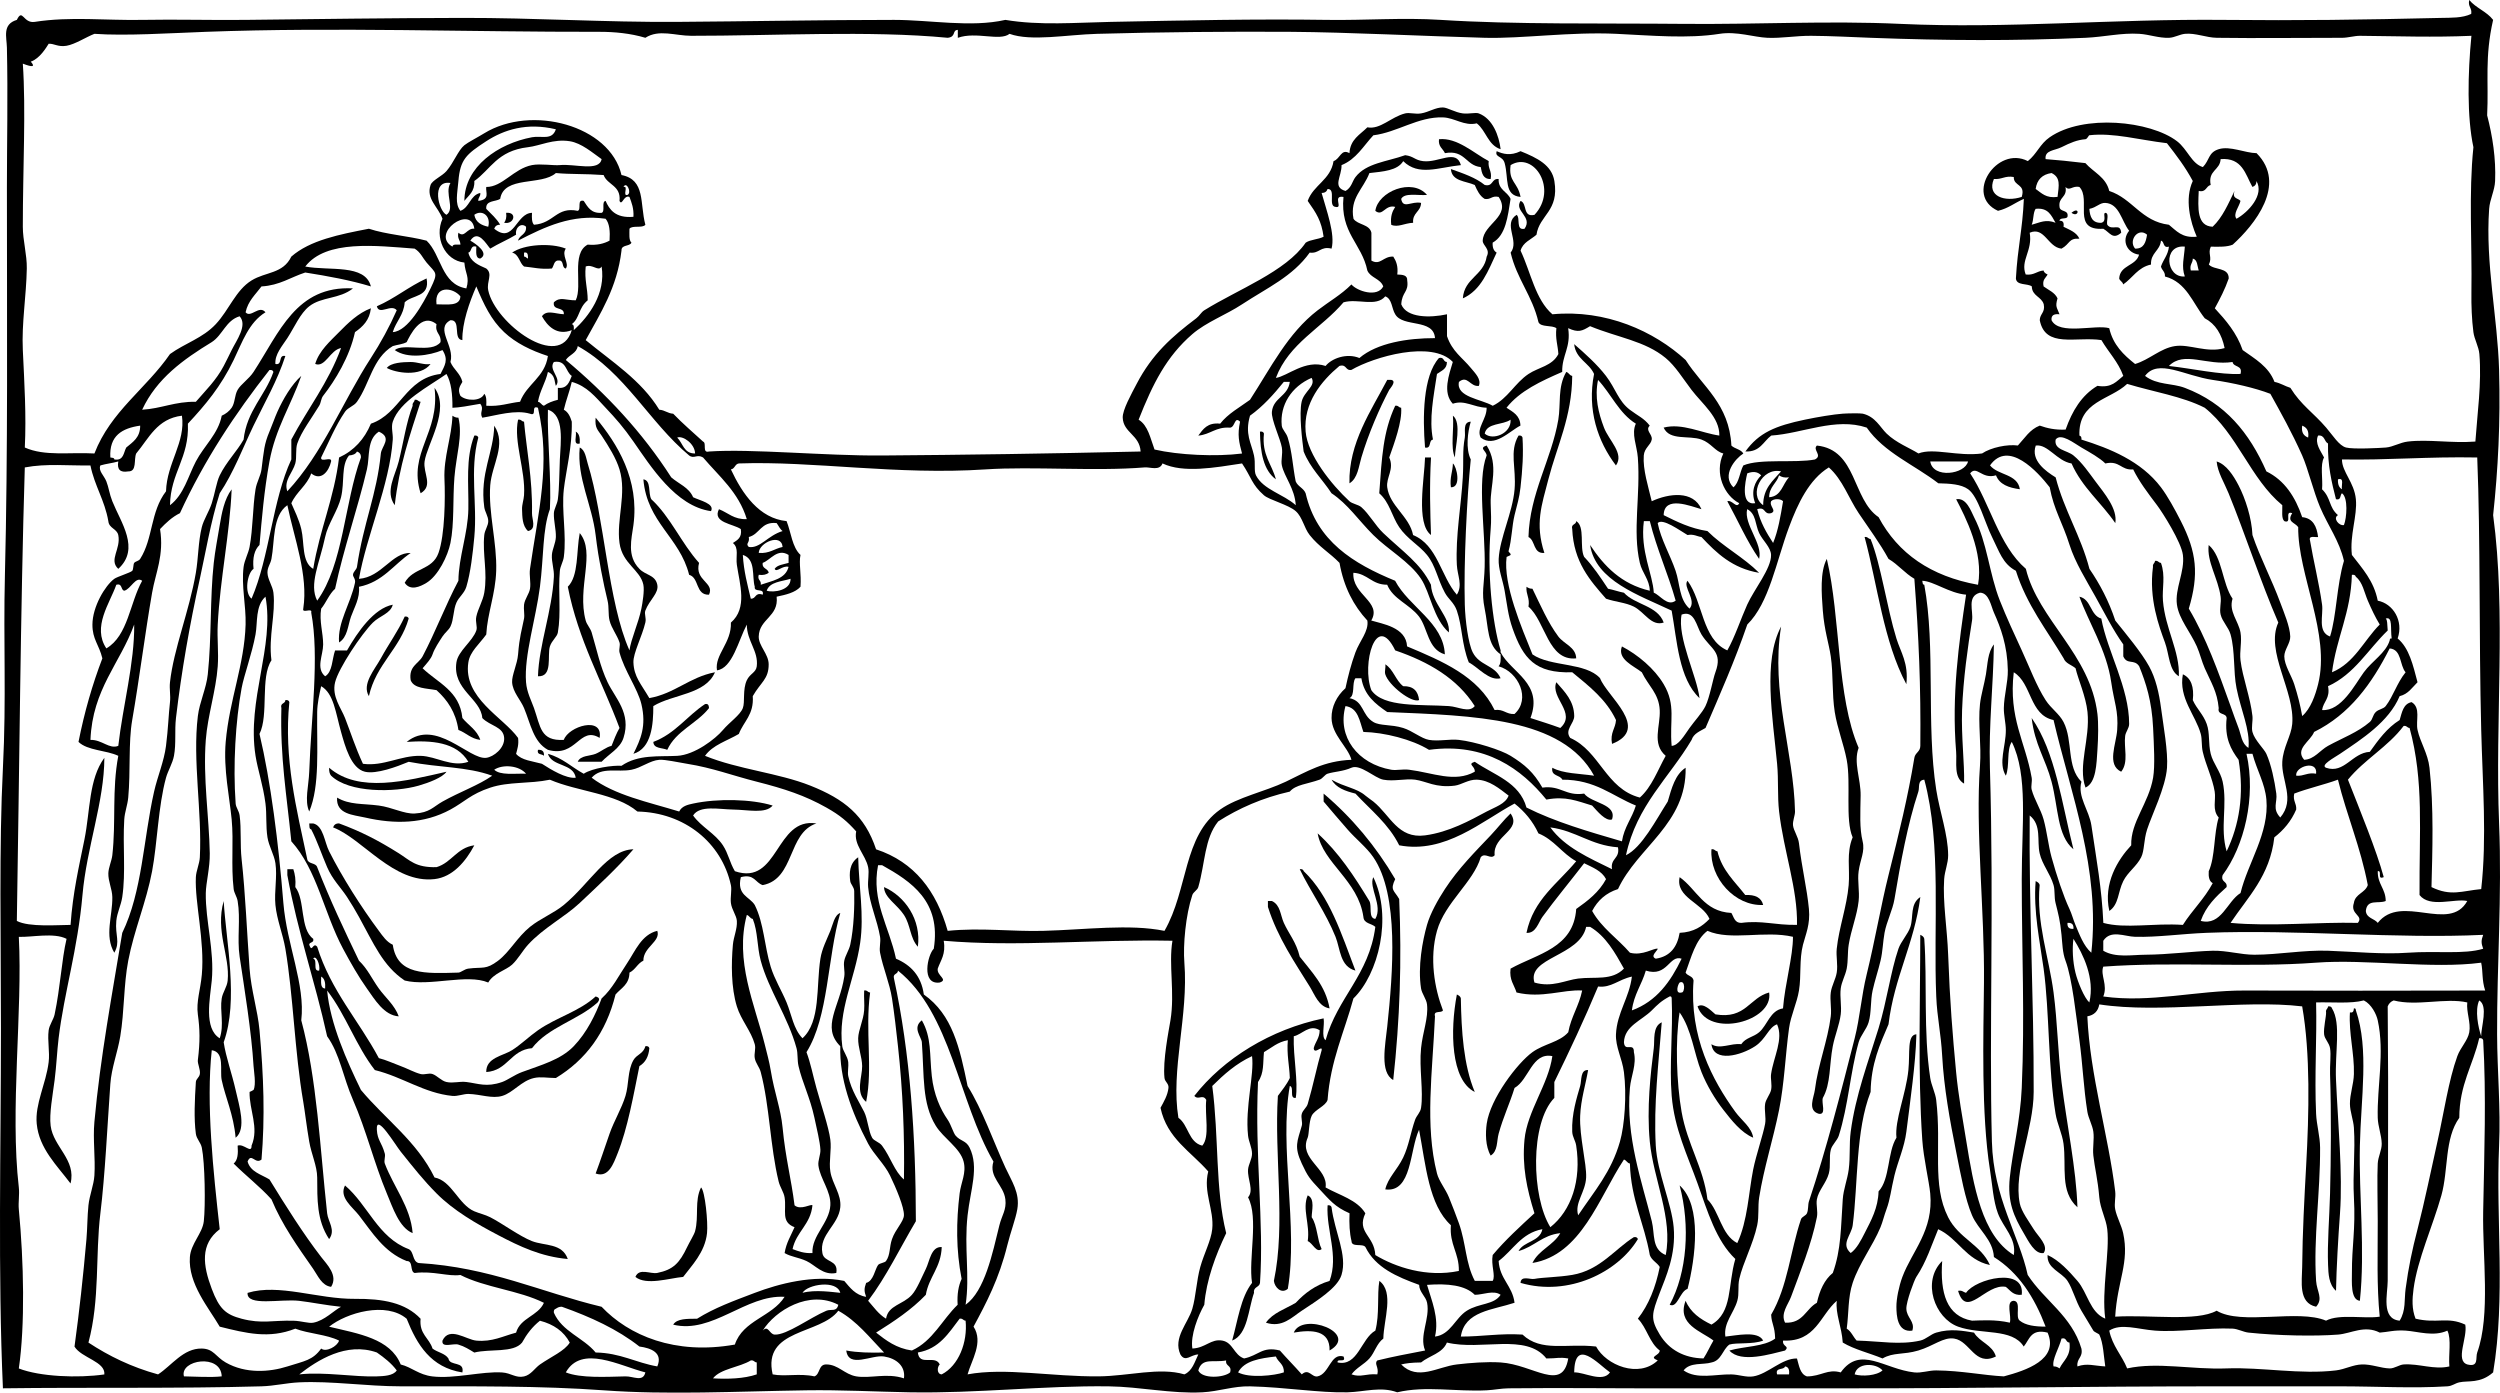
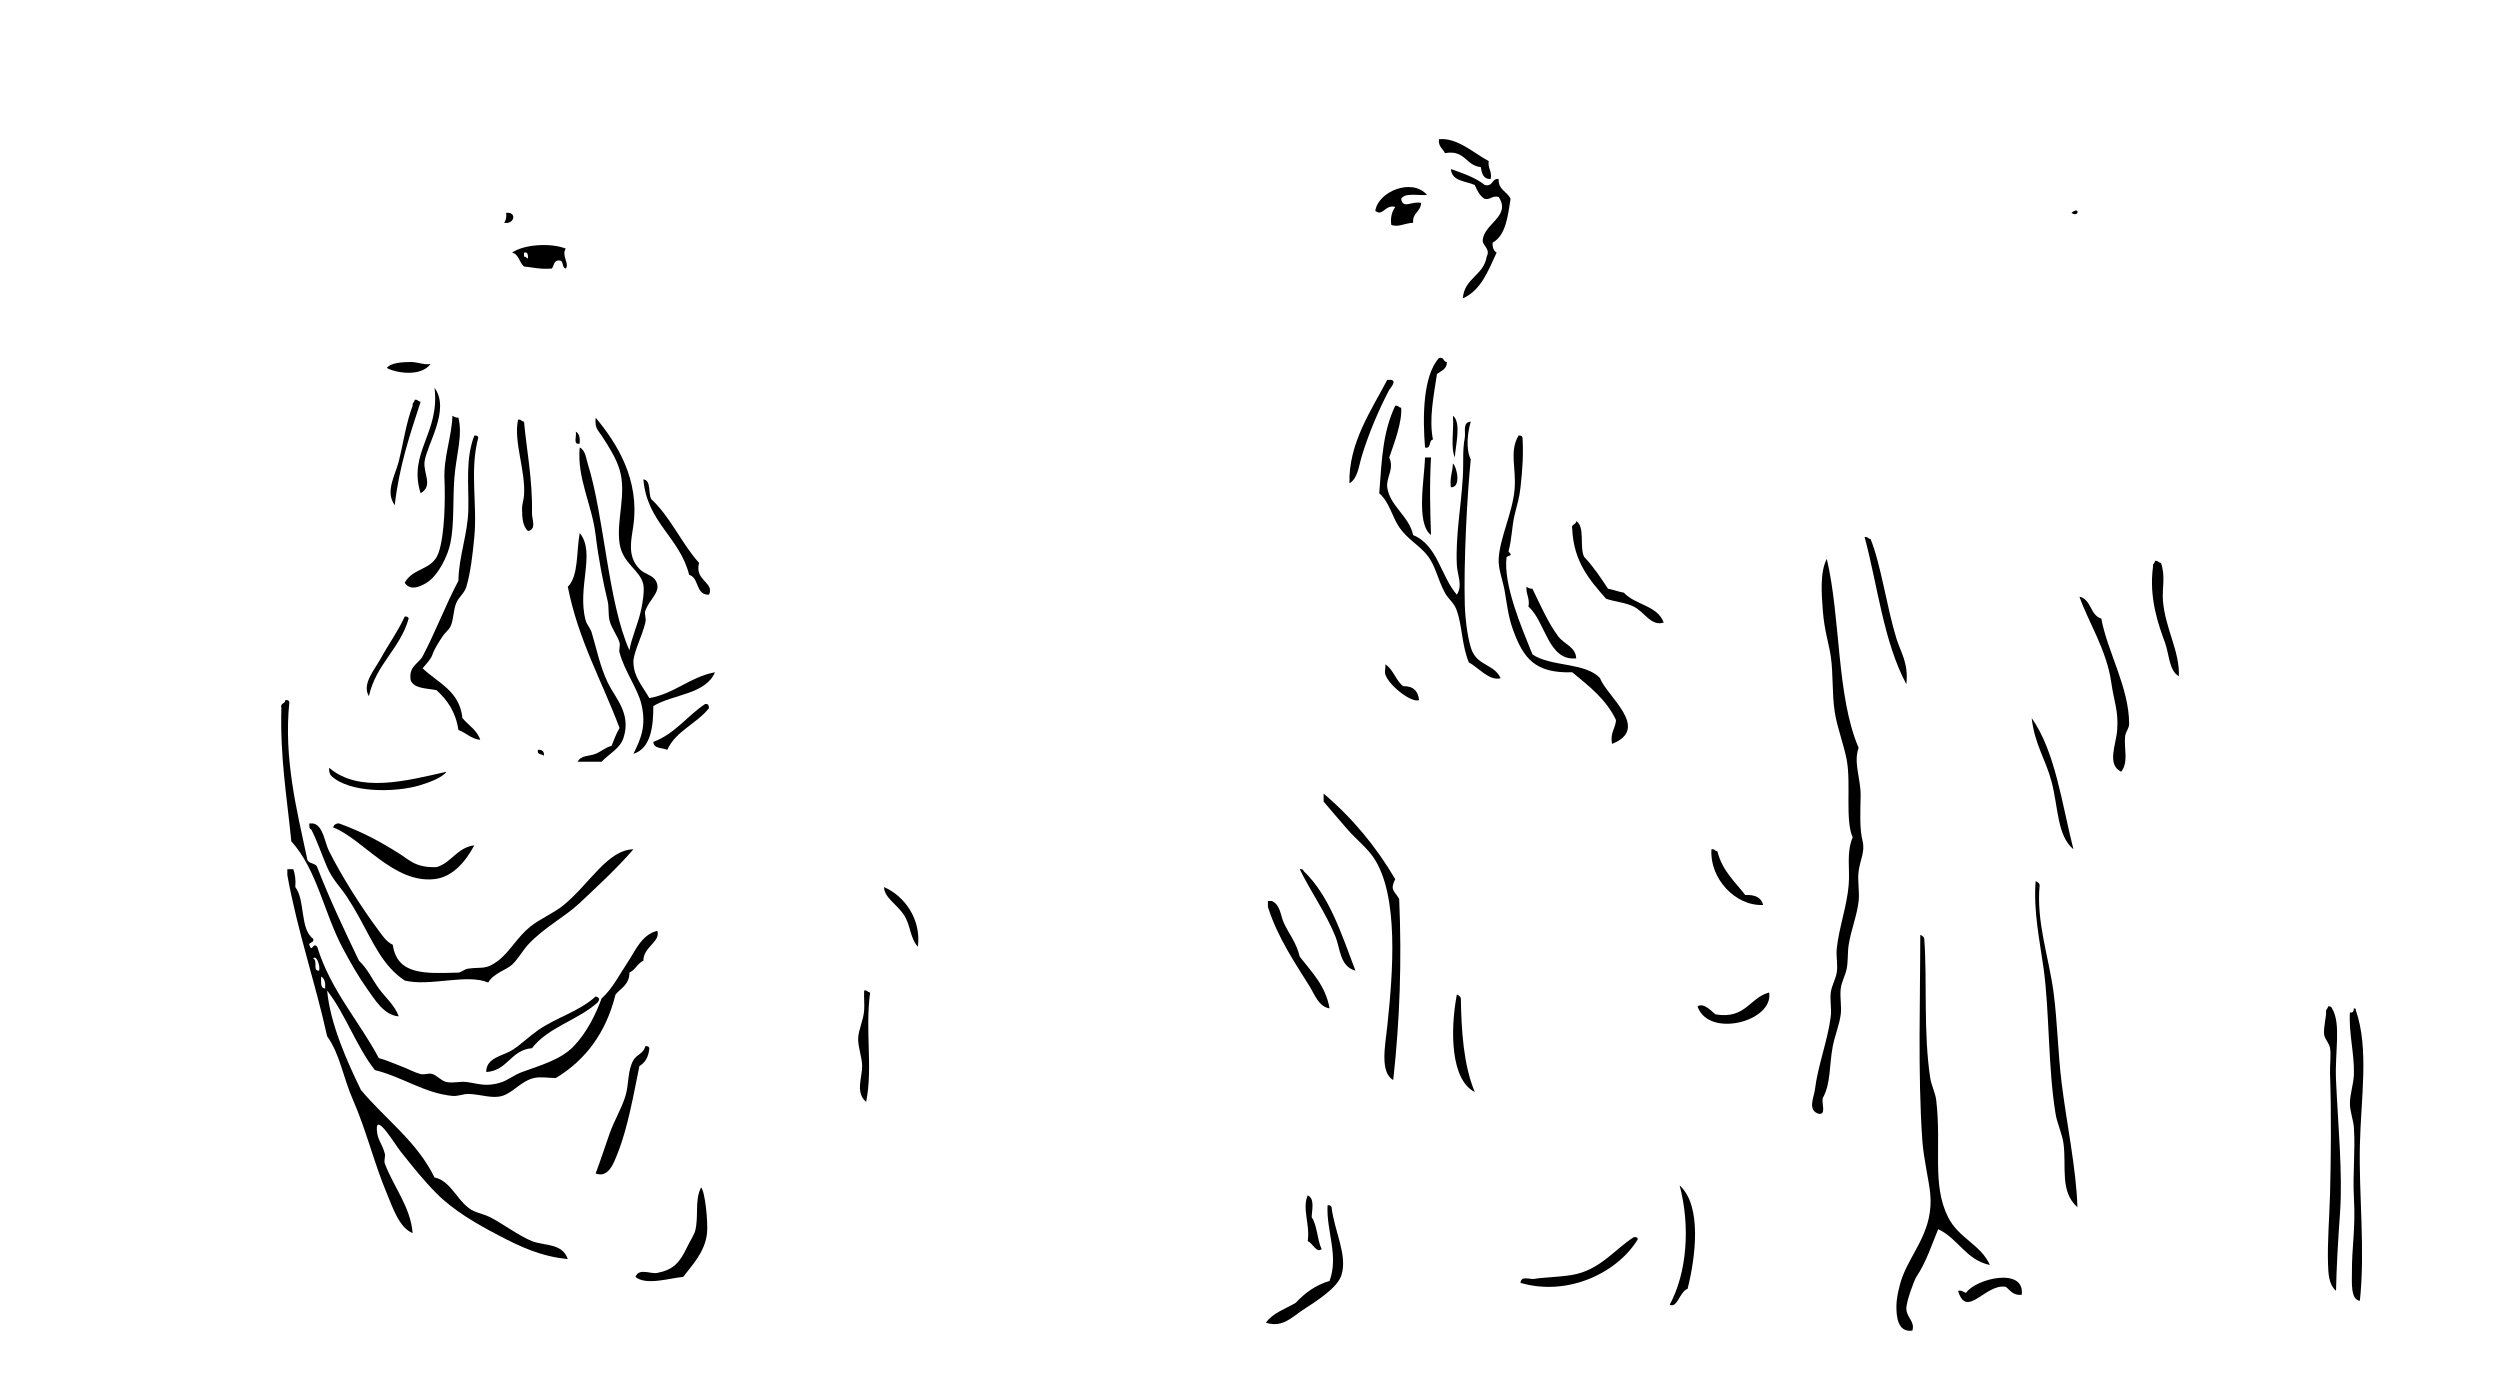
<svg xmlns="http://www.w3.org/2000/svg" version="1.1" id="Layer_1" x="0px" y="0px" width="430.418px" height="239.766px" viewBox="0 0 430.418 239.766" enable-background="new 0 0 430.418 239.766" xml:space="preserve">
  <g id="Layer_1_1_">
</g>
  <g id="roman_relief_xA0_Image">
    <g>
      <path d="M256.305,27.737c-0.185,1.324,0.61,1.673,0.342,3.081c-1.305,0.051-1.521-0.988-1.713-2.054    c-2.604-0.248-2.679-3.029-6.164-2.396c-0.352-0.789-1.179-1.104-1.025-2.397C250.854,23.638,253.757,26.374,256.305,27.737z" />
      <path d="M249.797,29.106c2.104,0.75,4.248,1.46,5.821,2.739c1.502,0.36,1.125-1.158,2.397-1.027    c-0.082,1.907,1.512,2.142,2.055,3.427c-0.483,3.056-0.82,6.256-3.082,7.531c-0.053,0.853,0.177,1.424,0.685,1.715    c-1.462,3.104-2.655,6.476-5.821,7.876c0.252-3.518,3.609-3.927,4.109-7.191c0.691-1.297-0.715-1.908-0.686-2.739    c0.104-2.914,4.983-4.183,2.74-7.534c-1.188-0.272-1.316,0.513-2.397,0.345c-0.859-0.512-1.296-1.443-1.712-2.397    C252.326,31.144,249.952,31.234,249.797,29.106z" />
      <path d="M245.688,33.559c-1.566,0.146-3.863-0.439-4.451,0.687c0.311,1.812,1.781,0.331,3.426,0.685    c-0.048,1.55-1.521,1.673-1.369,3.425c-1.496,0.064-2.646,0.854-3.768,0.345c-0.176-1.434,0.189-2.32,0.686-3.082    c-1.773-0.455-2.123,1.734-3.425,0.685C237.236,32.988,243.114,30.559,245.688,33.559z" />
      <path d="M356.637,36.641C358.142,35.384,357.938,37.587,356.637,36.641L356.637,36.641z" />
      <path d="M87.141,36.641c1.964-0.188,1.386,2.074-0.343,1.712C87.086,37.955,87.25,37.435,87.141,36.641z" />
      <path d="M97.414,42.804c-0.818,1.15,0.666,2.547,0,3.425c-0.705-0.094-0.322-1.273-1.027-1.37c-1.074-0.158-0.965,0.861-1.37,1.37    c-1.891,0.181-3.229-0.194-4.794-0.343c-0.828-0.655-0.858-2.109-2.055-2.396C90.241,42.045,94.857,41.783,97.414,42.804z     M90.223,44.174c0.344-0.001,0.408,0.277,0.685,0.343c-0.033-0.538,0.046-1.188-0.685-1.025    C90.223,43.717,90.223,43.945,90.223,44.174z" />
      <path d="M249.111,62.323c0.007,1.262-0.997,1.514-1.711,2.055c-0.59,3.954-1.396,7.771-0.688,11.301    c-0.805,0.107-0.203,1.623-1.369,1.37c-0.422-5.222-0.376-12.308,2.396-15.41C248.677,61.389,248.432,62.318,249.111,62.323z" />
      <path d="M74.128,62.665c-1.724,2.312-6.071,1.507-7.534,0.685c0.717-0.918,2.686-1.012,4.109-1.025    C71.856,62.311,73.085,62.883,74.128,62.665z" />
-       <path d="M269.658,64.035c0.449,0.121,0.539,0.603,1.027,0.685c-0.062,7.078-2.619,12.035-4.109,17.807    c-1.146,4.445-2.335,7.617-0.686,12.672c-1.98,0.153-1.513-2.143-2.738-2.739c0.195-7.494,3.981-13.395,5.137-20.204    C268.748,69.54,268.131,66.676,269.658,64.035z" />
      <path d="M239.523,65.404c1.015,0.202-0.23,1.503-0.342,1.715c-1.668,3.155-3.552,7.469-4.796,11.643    c-0.454,1.527-0.627,3.608-2.055,4.451c-0.176-6.921,3.805-12.624,6.506-17.809C239.066,65.404,239.296,65.404,239.523,65.404z" />
      <path d="M74.813,66.774c2.761,3.737-1.281,9.663-1.712,12.67c-0.29,2.021,1.555,4.177-0.685,5.479    C70.204,77.882,75.769,74.611,74.813,66.774z" />
      <path d="M71.389,68.829c0.553-0.099,0.59,0.321,1.027,0.343c-1.821,5.598-3.707,11.131-4.452,17.807    c-1.707-2.356,0.079-5.108,0.685-7.534c0.809-3.229,1.284-6.711,2.397-9.588C70.95,69.304,71.37,69.267,71.389,68.829z" />
      <path d="M240.209,69.856c0.553-0.097,0.59,0.323,1.027,0.345c0.189,2.408-1.182,6.087-2.055,8.561    c0.918,2.02-0.566,3.434-0.345,5.137c0.423,3.21,3.829,5.021,4.452,8.22c4.218,1.718,4.771,7.1,7.533,10.271    c1.048-1.66,0.094-3.264,0-5.137c-0.245-4.934,0.758-10.319,1.025-15.067c0.172-3.002-0.09-4.406,0.344-6.849    c0.162-0.921-0.424-2.684,1.026-2.739c-0.52,1.755-0.911,4.649,0,6.506c-0.655,6.511-1.229,17.901-1.026,24.998    c0.076,2.708,0.593,6.686,1.369,8.219c1.178,2.323,3.783,2.151,4.795,4.451c-1.961,0.513-3.807-1.844-5.479-2.737    c-1.232-3.104-1.111-6.177-2.055-8.903c-0.479-1.38-1.438-1.947-2.057-3.082c-1.293-2.384-1.568-4.633-3.082-6.506    c-1.34-1.662-3.436-2.777-4.793-4.794c-1.256-1.865-1.65-4.271-3.425-5.821C237.914,78.719,238.104,74.368,240.209,69.856z" />
      <path d="M77.895,71.568c0.275,0.184,0.556,0.357,1.027,0.345c0.773,3.032-0.382,6.467-0.685,10.271    c-0.301,3.779-0.003,7.953-0.685,11.301c-0.449,2.204-2.087,5.611-4.109,6.851c-1.129,0.688-2.812,1.444-3.767,0    c1.457-2.662,4.735-2.092,5.821-5.139c1.108-3.104,1.169-9.553,1.027-12.67C76.35,78.681,77.783,75.211,77.895,71.568z" />
      <path d="M250.141,71.568c1.545,1.188,0.392,5.342,0.342,7.191C249.688,77.043,250.364,73.854,250.141,71.568z" />
      <path d="M102.55,71.911c3.736,4.481,7.553,10.645,6.506,18.489c-0.318,2.388-1.171,5.312,1.027,7.533    c1.047,1.124,2.736,1.021,3.082,2.74c0.298,1.479-1.349,2.568-2.055,4.451c-0.223,0.594,0.19,1.246,0,2.055    c-0.564,2.396-2.106,5.262-2.055,6.849c0.081,2.479,1.314,3.724,2.74,6.164c4.443-0.808,6.896-3.604,11.3-4.45    c-1.635,3.845-7.203,3.755-10.616,5.819c0.005,3.142-0.292,7.272-3.424,8.221c1.238-2.495,2.275-4.765,1.37-8.562    c-0.63-2.643-2.949-5.762-3.767-8.903c-0.137-0.525,0.17-1.194,0-1.713c-0.427-1.295-1.365-2.402-1.712-3.767    c-0.26-1.021-0.066-2.288-0.342-3.424c-0.721-2.971-1.54-7.001-2.055-11.303c-0.628-5.245-3.244-9.81-2.739-15.064    c0.956,0.431,1.092,1.849,1.37,2.739c2.894,9.277,3.477,23.862,7.191,32.188c0.283-1.998,1.533-4.623,2.055-7.189    c0.203-0.995,0.547-3.096,0.343-4.108c-0.52-2.577-3.613-3.584-4.109-7.191c-0.556-4.04,1.275-8.503,0-12.67    c-0.592-1.937-1.843-3.938-3.082-5.819C102.943,74.029,102.375,73.715,102.55,71.911z" />
      <path d="M89.195,72.253c0.553-0.096,0.59,0.324,1.027,0.343c0.395,4.574,1.485,9.888,1.37,15.752    c-0.021,1.093,0.847,2.756-0.685,3.082c-1.003-0.921-0.985-2.457-1.027-3.767c-0.025-0.779,0.288-1.585,0.342-2.397    C90.512,80.986,88.378,75.999,89.195,72.253z" />
      <path d="M99.126,74.308c0.598,0.315,0.756,1.071,0.685,2.055C98.573,76.687,99.333,75.014,99.126,74.308z" />
-       <path d="M216.924,74.308c0.396-0.056,0.609,0.076,0.686,0.343c-0.398,3.709,1.373,5.246,2.056,7.876    C217.55,80.987,216.967,77.917,216.924,74.308z" />
      <path d="M81.662,74.993c0.398-0.058,0.609,0.073,0.685,0.342c-1.519,5.642-0.146,11.394-0.685,17.122    c-0.259,2.758-0.644,6.153-1.37,8.561c-0.343,1.14-1.256,1.707-1.712,2.74c-0.564,1.276-0.441,2.909-1.027,4.108    c-0.296,0.604-0.967,1.086-1.37,1.713c-0.588,0.914-1.365,2.051-1.712,3.081c-0.268,0.794-1.018,1.579-1.712,2.396    c2.617,2.521,6.39,3.883,6.849,8.562c1.026,1.257,2.517,2.049,3.082,3.767c-1.631-0.194-2.428-1.224-3.767-1.712    c-0.453-3.085-1.914-5.163-3.767-6.849c-1.718-0.338-3.87-0.239-4.452-1.714c-0.368-2.422,1.32-2.787,2.055-4.107    c2.209-4.185,3.951-8.833,6.164-13.013c0.043-4.1,1.637-8.111,1.712-12.327C80.713,83.268,80.122,79.004,81.662,74.993z" />
      <path d="M261.439,74.993c0.396-0.058,0.607,0.073,0.686,0.342c0.177,2.849,0.002,5.47-0.343,8.562    c-0.214,1.921-0.568,2.887-1.027,4.794c-0.462,1.925-0.47,4.207-1.026,6.163c-0.067,0.24,0.435,0.367,0.342,0.688    c-0.023,0.09-0.68,0.306-0.684,0.342c-0.619,4.727,2.59,12.178,4.45,16.779c3.084,2.167,9.161,1.341,11.644,4.107    c1.168,3.13,8.777,8.661,2.056,11.301c-0.366-1.964,0.597-2.6,0.685-4.107c-1.688-3.562-4.654-5.846-7.531-8.219    c-6.401,0.191-8.438-2.346-10.273-7.533c-0.771-2.178-0.959-4.19-1.369-6.506c-0.326-1.851-1.115-3.725-1.027-5.479    c0.185-3.632,2.396-7.956,2.739-11.983C261.072,80.539,259.82,77.766,261.439,74.993z" />
      <path d="M245.346,78.76c0.342,0,0.687,0,1.027,0c-0.283,4.854-0.131,9.663,0,13.354C243.732,90.131,245.247,82.361,245.346,78.76z    " />
      <path d="M250.141,79.787c0.68,0.546,1.48,4.182-0.344,4.107C249.566,82.182,250.114,81.245,250.141,79.787z" />
      <path d="M110.769,82.526c1.4,0.198,0.778,2.418,1.37,3.427c3.319,3.07,5.186,7.598,8.218,10.957    c-0.836,3.077,2.712,3.352,1.712,5.479c-2.367,0.084-1.646-2.92-3.424-3.425C117.026,92.478,111.404,89.995,110.769,82.526z" />
      <path d="M271.37,89.718c1.575,0.936,0.528,4.493,1.37,6.163c1.566,1.63,2.834,3.559,4.109,5.479    c0.959,0.184,1.778,0.503,2.737,0.687c1.899,2.095,5.795,2.195,6.851,5.137c-2.146,0.703-3.295-1.812-5.139-2.739    c-1.441-0.725-3.189-0.806-4.794-1.368c-2.772-3.162-5.565-6.307-5.819-11.985C270.438,90.153,271.366,90.398,271.37,89.718z" />
      <path d="M99.811,91.772c2.81,3.419-0.524,9.396,1.027,15.066c0.198,0.724,0.807,1.317,1.027,2.055    c0.909,3.046,1.44,5.81,2.739,8.562c1.296,2.747,4.118,5.312,2.74,9.588c-0.592,1.836-2.486,2.729-3.767,4.107    c-1.37,0-2.739,0-4.109,0c0.458-1.116,2.106-0.964,3.082-1.368c1.003-0.418,1.776-1.157,2.74-1.37    c0.414-1.069,0.831-2.139,1.37-3.081c-3.009-8.063-7.08-15.065-8.903-24.313C99.655,99.149,99.203,94.931,99.811,91.772z" />
      <path d="M321.023,92.457c0.553-0.099,0.59,0.323,1.025,0.343c1.789,4.363,2.802,11.799,4.451,17.121    c0.75,2.419,2.112,4.223,1.713,7.876C324.278,110.445,323.256,100.734,321.023,92.457z" />
      <path d="M314.518,96.224c2.407,10.263,1.663,23.677,5.479,32.531c-0.938,2.503,0.386,5.365,0.343,8.219    c-0.047,3.042-0.209,5.637,0.342,7.876c0.435,1.756-0.405,3.12-0.685,5.137c-0.229,1.658,0.185,3.424,0,5.138    c-0.267,2.471-1.304,4.955-1.712,7.534c-0.213,1.345-0.078,2.729-0.343,4.107c-0.224,1.156-0.89,2.286-1.027,3.424    c-0.181,1.477,0.18,3.064,0,4.452c-0.232,1.805-1.011,3.633-1.369,5.479c-0.619,3.184-0.319,6.438-1.713,8.901    c-0.282,0.859,0.666,2.948-0.685,2.739c-2.021-0.58-0.84-2.864-0.687-4.109c0.526-4.271,2.229-8.535,2.739-12.67    c0.167-1.348-0.176-2.757,0-4.107c0.152-1.174,0.84-2.273,1.027-3.424c0.222-1.363-0.14-2.8,0-4.109    c0.38-3.613,1.742-7.288,2.055-10.958c0.24-2.847-0.432-5.529,0.685-8.219c-1.329-3.022-0.255-9.315-1.025-13.354    c-0.521-2.723-1.615-5.422-2.057-8.219c-0.496-3.164-0.236-6.495-0.685-9.588c-0.311-2.14-1.11-4.454-1.37-7.876    C313.612,102.225,313.318,98.466,314.518,96.224z" />
      <path d="M371.019,96.566c0.556-0.097,0.592,0.323,1.027,0.344c0.815,2.26,0.174,4.381,0.343,6.507    c0.385,4.824,2.917,8.692,2.739,13.013c-1.71-0.987-1.642-3.763-2.396-5.822c-1.009-2.738-2.803-7.533-2.057-13.012    C370.58,97.04,371,97.004,371.019,96.566z" />
      <path d="M262.811,101.018c0.274,0.184,0.557,0.357,1.026,0.343c1.384,2.843,2.688,5.861,4.452,8.221    c0.979,1.31,3.021,1.811,3.081,3.767c-4.864,0.506-5.276-6.351-8.218-8.903C263.42,102.919,262.695,102.387,262.811,101.018z" />
      <path d="M358.006,102.73c2.072,0.439,1.822,3.2,3.77,3.769c1.035,5.663,4.789,11.884,4.794,18.146c0,0.725-0.6,1.367-0.687,2.057    c-0.258,2.026,0.649,4.51-0.686,6.164c-2.523-1.202-0.864-4.696-0.687-7.191c0.24-3.335-0.537-4.765-1.025-8.218    C362.697,111.904,359.487,106.961,358.006,102.73z" />
      <path d="M69.677,106.154c0.398-0.056,0.609,0.075,0.685,0.345c-1.504,5.229-5.62,7.85-6.849,13.354    c-1.268-2.052,1.007-4.597,2.055-6.506C67.007,110.721,68.48,108.77,69.677,106.154z" />
      <path d="M238.497,114.373c1.405,0.877,1.788,2.774,3.082,3.767c1.757-0.045,2.577,0.847,2.739,2.396    c-1.289,0.542-5.24-2.537-5.821-4.451C238.338,115.562,238.617,114.907,238.497,114.373z" />
      <path d="M49.131,120.536c0.398-0.058,0.609,0.074,0.685,0.343c-0.976,9.697,1.235,18.392,3.082,27.053    c0.157,0.87,1.48,0.574,1.712,1.369c2.173,5.589,4.672,10.852,7.191,16.095c1.464,1.378,2.237,3.146,3.424,4.794    c1.085,1.511,2.761,2.906,3.424,4.794c-2.542-0.172-4.123-2.896-5.479-4.794c-1.424-1.991-2.85-4.499-4.109-6.849    c-3.282-6.123-4.454-13.579-8.903-18.491c-0.808-8.037-1.947-14.461-1.712-22.941C48.196,120.972,49.126,121.217,49.131,120.536z" />
      <path d="M121.384,121.222c0.583-0.126,0.646,0.269,0.685,0.687c-2.103,2.689-5.686,3.901-7.191,7.189    c-0.861-0.395-2.349-0.162-2.397-1.37C116.226,126.336,118.287,123.261,121.384,121.222z" />
      <path d="M349.788,123.618c4.088,5.844,5.179,14.683,7.189,22.601c-2.823-2.352-2.587-7.173-3.768-11.643    C352.184,130.68,350.302,128.183,349.788,123.618z" />
      <path d="M92.62,129.098c0.747-0.062,1.09,0.28,1.027,1.027C93.328,129.76,92.384,130.019,92.62,129.098z" />
      <path d="M56.664,132.18c5.138,4.415,13.26,2.271,20.204,0.687c-0.664,0.986-3.012,1.887-4.794,2.396    c-4.131,1.184-11.964,1.286-15.067-1.713C56.741,133.244,56.639,132.775,56.664,132.18z" />
      <path d="M227.881,136.631c4.887,4.132,8.99,9.045,12.328,14.725c-0.93,1.936-0.184,1.907,0.686,3.427    c0.457,10.718,0.119,20.764-1.026,31.159c-2.335-1.305-1.375-5.956-1.027-9.246c0.979-9.234,2.065-22.578-2.396-29.104    c-1.176-1.721-2.991-3.112-4.451-4.794c-1.378-1.589-2.768-3.191-4.109-4.794C227.881,137.544,227.881,137.088,227.881,136.631z" />
      <path d="M53.24,141.768c0.229,0,0.457,0,0.685,0c1.748,0.404,1.942,3.216,2.739,4.794c2.233,4.422,5.507,9.598,8.561,13.697    c0.672,0.903,1.319,1.893,2.397,2.397c0.769,5.243,5.515,4.962,11.3,4.794c0.439-0.015,1.021-0.598,1.712-0.687    c2.512-0.326,2.988,0.257,5.136-1.37c1.952-1.479,3.269-4.023,5.479-5.819c1.749-1.42,4.097-2.346,5.821-3.769    c4.5-3.715,7.513-9.471,11.985-9.589c-2.795,3.242-5.997,6.183-9.246,9.246c-2.544,2.398-6.263,4.295-8.903,7.19    c-0.911,0.999-1.746,2.51-2.74,3.425c-1.051,0.969-3.187,1.465-4.109,3.082c-3.694-1.562-10.087,0.735-14.382-0.344    c-3.771-2.515-5.365-6.414-7.876-10.958c-0.611-1.104-1.348-2.354-2.055-3.425c-1.134-1.719-2.485-2.969-3.424-5.137    c-0.906-2.091-1.692-4.479-2.739-6.506C53.181,142.74,53.293,142.171,53.24,141.768z" />
      <path d="M81.662,145.534c-1.466,2.771-3.72,5.465-6.849,5.819c-7.042,0.805-12.372-6.946-17.464-8.901    c0.149-0.421,0.438-0.703,1.027-0.687c3.864,1.425,6.802,2.959,10.273,5.137c1.966,1.233,2.882,2.488,6.506,2.396    C77.786,148.508,78.646,145.942,81.662,145.534z" />
      <path d="M294.656,146.219c0.553-0.096,0.589,0.324,1.027,0.343c0.799,3.312,3.004,5.214,4.793,7.533    c1.687-0.087,2.771,0.424,3.082,1.713C298.708,156.033,294.316,151.175,294.656,146.219z" />
      <path d="M223.771,149.644c0.396-0.056,0.608,0.075,0.686,0.343c4.439,4.235,6.512,10.84,8.902,17.121    c-2.684-0.714-2.588-3.737-3.424-5.819C228.286,157.177,225.57,153.376,223.771,149.644z" />
      <path d="M350.473,151.698c0.307,0.149,0.612,0.301,0.687,0.685c-0.605,6.389,1.593,12.386,2.396,18.491    c0.671,5.09,0.74,10.248,1.37,15.41c0.877,7.188,2.538,14.907,2.739,21.571c-3.067-2.747-1.866-6.938-2.397-10.958    c-0.224-1.692-1.085-3.411-1.367-5.137c-1.305-7.907-1.039-17.574-2.057-24.997C351.207,162.122,350.053,156.891,350.473,151.698z    " />
      <path d="M152.204,152.726c3.591,1.562,6.444,5.632,5.821,10.272c-1.383-1.548-1.219-3.675-2.397-5.479    C154.435,155.692,152.224,154.538,152.204,152.726z" />
      <path d="M218.293,155.122c0.229,0,0.457,0,0.686,0c1.485,0.693,1.444,2.417,2.056,3.768c0.864,1.914,2.116,3.261,2.739,5.821    c2.037,2.643,4.427,4.934,5.137,8.903c-1.883-0.3-2.541-2.344-3.426-3.77c-2.482-4.013-5.506-8.376-7.189-13.697    C218.293,155.808,218.293,155.465,218.293,155.122z" />
      <path d="M330.611,160.943c0.305,0.152,0.61,0.303,0.686,0.688c0.525,7.241-0.171,16.1,1.027,23.97    c0.186,1.226,0.884,2.576,1.025,3.77c0.963,8.025-0.794,14.535,2.056,20.201c1.83,3.641,5.63,4.697,7.189,8.221    c-4.145-0.878-5.464-4.581-8.901-6.164c-1.147,2.751-2.055,5.668-3.769,8.219c-0.33,0.49-1.75,4.244-1.712,5.479    c0.047,1.568,1.54,2.191,1.027,3.767c-2.62,0.363-2.728-2.67-2.74-4.109c-0.013-1.341,0.427-3.521,1.027-5.136    c1.66-4.458,5.398-7.996,4.795-14.383c-0.201-2.113-1.149-6.004-1.37-9.245C330.175,184.791,330.606,171.871,330.611,160.943z" />
      <path d="M148.779,170.532c0.553-0.099,0.589,0.321,1.027,0.342c-0.893,6.698,0.502,12.894-0.685,18.834    c-1.913-1.573-0.663-4.251-0.685-6.163c-0.019-1.574-0.729-3.2-0.685-4.795c0.04-1.434,0.899-3.062,1.027-4.794    C148.862,172.834,148.719,171.845,148.779,170.532z" />
      <path d="M304.587,170.874c0.827,4.98-10.433,7.936-12.328,2.396c1.027-0.69,2.308,0.73,3.082,1.37    C300.559,175.521,301.164,171.789,304.587,170.874z" />
      <path d="M250.824,171.217c0.305,0.152,0.611,0.301,0.686,0.685c0.096,5.602,0.453,11.446,2.396,16.097    C249.764,185.945,249.639,177.454,250.824,171.217z" />
      <path d="M102.55,171.56c0.712,0.191,0.726,0.534,0.343,1.027c-3.351,3.041-8.53,4.254-11.3,7.876    c-3.692,0.303-4.138,3.852-7.876,4.109c-0.055-2.496,2.882-2.772,4.451-3.77c1.508-0.956,2.986-2.402,4.452-3.424    C95.848,175.131,99.709,174.156,102.55,171.56z" />
      <path d="M400.811,173.271c0.398-0.056,0.609,0.075,0.687,0.345c1.604,2.641,0.47,7.427,0.686,12.325    c0.333,7.577,1.179,16.143,0.687,22.943c-0.319,4.417-0.604,9.283-0.687,13.354c-1.268-1.111-1.31-2.968-1.368-4.449    c-0.15-3.673,0.229-8.069,0.343-12.328c0.152-5.893,0.231-13.641,0-20.546c-0.054-1.535,0.192-3.271,0-4.451    c-0.157-0.95-0.943-1.561-1.027-2.397c-0.116-1.149,0.376-3.065,0.342-3.767C400.372,173.746,400.792,173.709,400.811,173.271z" />
      <path d="M405.263,173.615c0.291-0.063,0.322,0.133,0.344,0.342c2.295,6.668,0.864,15.047,0.686,23.286    c-0.188,8.557,0.928,17.935,0,26.71c-1.639-0.156-1.362-3.351-1.37-4.795c-0.027-4.639,0.649-7.389,0.343-13.014    c-0.221-4.038,0.265-7.954,0-11.983c-0.085-1.289-0.672-2.778-0.686-4.109c-0.019-1.659,0.641-3.397,0.686-5.137    c0.093-3.548-0.909-7.035-0.686-10.615C405.16,174.425,405.224,174.031,405.263,173.615z" />
      <path d="M111.111,180.12c0.398-0.058,0.609,0.073,0.685,0.343c-0.122,1.476-0.708,2.488-1.712,3.082    c-0.979,4.806-2.013,10.704-3.767,15.064c-0.664,1.65-1.544,4.258-3.767,3.427c0.802-2.146,1.564-4.453,2.397-6.851    c0.76-2.187,2.082-4.34,2.74-6.507c0.613-2.018,0.331-4.35,1.37-6.163C109.629,181.517,110.763,181.451,111.111,180.12z" />
      <path d="M289.177,204.091c3.907,3.52,2.718,12.469,1.37,17.807c-1.363,0.451-1.73,3.376-3.082,2.739    C290.468,219.105,291.029,211.033,289.177,204.091z" />
      <path d="M120.699,204.433c0.695,0.645,1.22,6.034,1.027,7.876c-0.346,3.318-2.731,5.685-4.109,7.534    c-2.326,0.198-6.348,1.53-8.219,0c0.636-1.615,2.605-0.45,3.767-0.686c2.764-0.562,3.825-1.704,5.136-4.451    c0.425-0.894,1.213-2.15,1.37-2.739C120.349,209.424,119.549,206.713,120.699,204.433z" />
      <path d="M225.143,205.803c1.31,0.558,0.674,2.738,0.687,3.767c0.983,1.411,0.917,3.877,1.712,5.479    c-0.919,0.747-1.518-1.021-2.396-1.37C225.575,210.786,224.148,208.137,225.143,205.803z" />
      <path d="M228.566,207.515c0.396-0.056,0.607,0.075,0.685,0.343c0.501,4.169,2.771,8.207,1.712,11.645    c-0.697,2.264-4.334,4.5-6.849,6.164c-1.712,1.133-3.373,2.98-6.163,2.055c1.17-1.684,3.346-2.361,5.136-3.425    c1.54-1.656,3.36-3.032,5.821-3.769C230.521,216.175,228.312,211.851,228.566,207.515z" />
      <path d="M281.301,212.994c0.398-0.058,0.609,0.073,0.686,0.342c-3.403,5.671-11.905,9.951-20.202,7.534    c0.067-1.32,1.653-0.543,2.396-0.688c1.416-0.271,4.104-0.28,6.506-0.685C275.482,218.692,278.091,214.977,281.301,212.994z" />
      <path d="M348.076,222.925c-1.511,0.141-1.963-0.777-2.74-1.37c-3.46-0.66-6.756,5.647-8.218,0.687    c0.716-0.146,0.906,0.233,1.369,0.343C340.146,220.131,348.68,218.073,348.076,222.925z" />
-       <path d="M228.908,232.513c0.09-3.521-3.043-3.619-6.163-3.082C224.23,225.793,234.121,229.532,228.908,232.513z" />
-       <path d="M425.123,0c1.134,1.377,3.029,1.993,4.109,3.424c-1.479,6.49-0.742,10.584-1.027,16.438    c0.938,3.605,1.531,7.486,1.37,11.302c-0.069,1.648-0.913,3.171-1.027,4.794c-0.664,9.449,1.461,18.72,1.712,27.735    c0.25,8.989-0.179,17.142-1.025,24.998c2.275,16.832,0.305,35.307,1.025,53.077c0.512,12.564-0.382,24.335-0.342,36.298    c0.021,6.417,0.635,12.627,0.342,19.179c-0.57,12.802,1.141,26.052-1.025,39.035c-2.234,1.974-4.299,1.371-5.821,1.714    c-0.784,0.176-1.187,0.63-2.055,0.686c-5.957,0.377-12.303,0-18.491,0c-6.805-0.001-13.752,0-20.546,0    c-23.054-0.001-44.081,0.373-64.722,0.342c-11.103-0.017-22.853,0.021-35.613,0c-6.701-0.011-13.516-0.086-22.258,0    c-1.268,0.015-2.473,0.275-3.768,0.343c-5.268,0.272-10.505-0.816-15.409,0.345c-2.831-1.047-5.64-0.071-8.562,0    c-4.873,0.117-10.563-0.876-16.779-1.027c-2.842-0.069-5.361,0.879-8.219,1.027c-5.327,0.273-10.735-0.957-16.094-1.027    c-11.186-0.146-22.609,1.229-34.243,1.027c-5.893-0.104-11.902-0.435-17.807-0.345c-12.18,0.188-23.812,0.812-34.929,0    c-10.795-0.784-22.299-0.685-34.928-0.685c-5.867-0.001-11.918-0.945-17.464-0.686c-2.238,0.104-4.291,0.622-6.506,0.686    c-14.353,0.409-30.071,0.147-44.517,0.342c-0.881-19.769-0.342-41.245-0.342-61.979c0-15.542-0.34-31.33,0.342-44.858    c0.61-12.096,0.051-21.428,0.343-33.217C1.371,77.849,1.19,55.476,1.19,32.188c0-7.624,0.185-15.561,0-23.971    c-0.041-1.864-0.832-4.03,1.712-4.794c1-2.082,1.068,0.655,3.082,0.343c6.121-0.959,12.282-0.22,18.492-0.343    c5.867-0.115,11.877,0.069,17.807,0c12.404-0.143,24.855-0.314,37.324-0.341c12.335-0.027,24.603,0.769,36.983,0.685    c12.436-0.084,24.977-0.343,37.325-0.343c6.296,0,13.197,1.354,19.176,0c5.951,0.995,12.082,0.463,18.149,0.343    c12.92-0.256,24.973-0.53,37.326-0.343c6.396,0.098,12.961-0.423,19.519,0c12.681,0.819,27.837,0.551,41.776,0.686    c12.496,0.12,24.858-0.578,37.326,0c18.479,0.859,36.535-0.887,55.814-0.686c12.778,0.134,23.527-0.016,37.325-0.342    c1.651-0.039,3.617,0.046,5.137-0.688C425.634,1.316,424.849,1.188,425.123,0z M163.161,6.506    c-13.434-1.29-30.25-0.327-44.174-0.343c-2.713-0.003-5.543-1.17-7.876,0.343c-2.53-0.765-5.35-1.032-7.876-1.027    c-22.369,0.041-45.382-0.833-67.802,0c-6.281,0.233-13.84,0.726-19.176,0.345c-1.46,0.572-3.333,1.803-4.794,2.055    C9.988,8.13,9.316,7.475,8.381,7.533c-0.4,0.627-1.514,2.542-3.082,3.082c0.791,0.894,0.359,1.01-1.37,0.343    c0.551,7.971,0,18.085,0,28.079c0,2.345,0.727,4.831,0.685,7.189c-0.085,4.756-0.901,9.396-0.685,14.04    C4.2,66.08,4.542,71.513,4.272,77.048c3.457,1.549,7.769,0.774,11.985,1.026c2.793-7.251,8.923-11.166,13.013-17.121    c2.612-1.886,5.622-2.729,7.876-5.139c2.309-2.469,3.431-5.842,6.164-7.531c2.443-1.515,5.404-1.113,6.849-4.109    c3.225-2.824,8.285-3.814,13.354-4.794c2.999,0.997,6.76,1.229,9.931,2.055c2.562,2.46,2.525,7.521,6.849,8.218    c0.61-2.036-0.196-2.466-0.342-4.449c-3.433-0.366-5.191-4.377-3.767-7.533c-0.761-2.112-2.867-3.427-2.055-5.822    c0.276-0.812,1.988-1.522,2.739-2.396c1.273-1.479,2.012-3.576,3.082-4.452c0.59-0.482,2.32-1.376,3.424-2.057    c8.124-4.984,21.636-1.361,23.628,7.191c4.17,0.803,3.128,4.916,4.109,8.562c-0.498,0.643-2.241,0.039-2.74,0.685    c0.004,0.909-0.129,1.955,0.343,2.396c-0.324,0.704-1.764,0.291-1.712,1.37c-0.769,6.422-3.624,10.761-6.164,15.409    c4.501,3.717,9.554,6.884,12.67,11.985c0.97,0.058,1.427,0.628,2.397,0.686c1.619,1.69,3.411,3.209,5.137,4.794    c0.679,0.233-0.214,2.04,1.027,1.712c7.334-0.505,19.928,0.759,29.792,0.687c13.998-0.104,28.561-0.317,44.517-0.687    c-0.173-2.872-2.975-3.216-3.082-5.819c-0.055-1.331,1.502-4.103,2.397-5.821c2.671-5.134,6.074-8.132,10.273-11.301    c0.575-0.437,0.829-1.033,1.37-1.369c5.801-3.607,14.04-6.654,17.464-11.646c0.816-0.553,2.193-0.546,3.081-1.025    c-0.375-2.732-1.236-4.025-2.738-6.163c0.992-2.774,3.935-3.603,4.451-6.849c1.163-0.398,1.297-2.203,2.739-1.37    c0.122-2.391,1.835-3.188,3.082-4.451c2.233,0.424,4.052-1.779,6.506-2.397c0.757-0.188,1.703,0.169,2.739,0    c1.334-0.217,2.521-1.056,3.768-1.025c0.797,0.018,2.084,0.862,3.424,1.025c1.059,0.128,2.191-0.204,2.739,0    c2.397,0.894,3.482,3.827,3.769,6.164c-2.18-0.675-2.5-3.208-4.108-4.452c-2.146,0.516-3.795-0.958-5.819-1.025    c-4.271-0.146-7.89,2.581-11.986,3.082c-1.709,1.829-2.952,4.124-5.479,5.137c0.058,1.928-1.653,3.773,0.687,4.451    c1.056-0.605,1.136-1.642,1.713-2.396c1.832-2.402,5.385-2.64,8.561-3.767c1.465,0.178,1.643,0.854,3.082,1.027    c2.719,0.322,5.696-2.167,6.508,0.685c-3.959,0.408-7.265,1.925-9.932-0.685c-0.988,1.637-3.469,1.78-5.82,2.054    c-1.045,2.752-3.422,4.312-2.74,7.877c0.752,1.074,2.752,0.899,3.082,2.396c0,1.6,0,3.196,0,4.794    c1.555,0.896,2.03-0.786,3.768-0.685c0.494,0.762,0.859,1.651,0.688,3.082c0.873,0.039,1.762,0.063,1.711,1.027    c0.287,2.061-0.898,1.884-1.026,4.107c0.937,2.354,4.954,2.351,7.876,1.712c0,1.256,0,2.513,0,3.769    c0.893,2.645,2.639,3.686,4.109,5.479c0.729,0.895,1.838,1.923,1.369,3.082c-1.514,0.191-1.937-1.925-3.426-0.685    c-0.531,2.625,3.807,2.933,5.821,4.107c2.589-1.242,3.802-3.904,6.164-5.479c1.729-1.151,4.088-1.37,5.137-3.424    c-0.089-1.512-0.548-2.648-0.343-4.452c-0.792-0.577-2.627-0.112-3.082-1.027c-1.046-4.547-3.734-7.452-4.794-11.982    c1.596-2.011-1.414-4.953,1.026-6.509c0.713,0.543-0.209,2.721,1.369,2.397c1.459-2.116-1.856-3.026-0.686-4.794    c1.193,0.404,0.314,2.882,2.396,2.396c4.088-4.354-0.065-11.021-4.108-8.561c-0.419,2.889,1.233,2.914,1.712,5.479    c-2.896-0.268-2.02-3.179-2.739-5.819c-0.353-1.293-1.746-0.952-1.37-2.057c1.074,0.474,2.346,0.854,4.109,0    c2.916,1.178,5.373,2.403,5.82,5.139c0.854,5.202-2.576,5.817-3.082,9.246c-0.972,0.854-2.342,1.311-2.738,2.737    c1.762,3.72,2.538,8.42,5.479,10.958c9.215-0.872,17.539,2.917,22.942,7.876c2.937,4.6,7.501,7.566,7.876,14.727    c0.57,0.568,1.648,0.635,2.055,1.369c-1.361,0.849-3.807,3.738-1.712,5.82c1.007-0.817,1.071-2.582,1.712-3.768    c2.881-1.23,8.98-0.364,12.328-1.027c1.381-0.71-0.479-1.658,0.342-2.396c6.912,0.733,6.054,9.244,10.616,12.327    c3.34,6.249,8.99,10.187,17.121,11.644c1.003-5.587-2.201-11.711-3.767-14.725c1.774-0.352,2.575,2.104,3.082,3.081    c2.291,4.423,2.585,9.664,4.449,14.383c1.124,2.841,2.479,5.763,3.77,8.561c1.345,2.924,2.522,6.1,4.106,8.562    c0.938,1.458,2.342,2.329,3.082,3.768c1.664,3.22,0.476,7.729,3.082,10.272c-0.733,2.561,1.326,4.91,1.714,7.533    c0.879,5.973,1.788,10.803,2.055,16.778c3.771,1.039,8.69,0,13.697,0.342c1.588-2.521,3.718-4.501,5.137-7.188    c-0.598-0.315-0.756-1.071-0.687-2.055c1.144-2.514,0.846-6.464,1.714-9.246c-1.163-1.311-0.45-2.983-0.687-4.451    c-0.357-2.241-1.529-4.588-2.055-6.852c-0.244-1.049-0.097-2.173-0.343-3.081c-0.895-3.272-3.843-6.173-3.082-10.271    c1.412,0.641,1.957,2.153,1.713,4.451c0.695,1.536,1.805,2.45,2.396,4.107c0.573,1.604,0.236,3.315,0.688,5.139    c0.397,1.619,1.677,3.029,2.055,4.794c0.858,4.009-0.5,8.004,0.685,11.983c2.159-4.524,3.044-9.729,2.057-15.752    c-1.312-1.77-2.438-3.729-2.057-7.189c-0.062-0.968-1.628-0.429-1.368-1.712c-0.26-2.844-1.303-4.372-2.396-6.851    c-0.524-1.184-0.836-2.566-1.37-3.767c-1.113-2.5-3.086-4.739-3.425-7.191c-0.383-2.773,1.387-5.663,1.027-8.561    c-0.272-2.203-3.494-7.296-4.451-8.562c-1.646-2.176-3.045-4.021-4.109-6.164c-2.128,0.188-2.293-1.589-4.794-1.025    c-0.938-0.947-2.656-1.898-4.107-2.739c-1.233-0.715-3.58-2.604-4.451-1.37c-0.311,1.799,1.936,1.804,3.082,2.739    c1.459,1.189,2.729,3.06,3.767,4.452c1.52,2.038,3.843,4.709,3.424,7.188c-2.404-3.527-5.722-6.146-7.532-10.271    c-2.505-0.397-4.087-3.384-6.163-3.082c-0.896,2.562,1.7,4.41,3.425,5.479c1.478,5.714,4.331,10.051,5.82,15.752    c1.812,2.644,3.346,5.562,4.45,8.903c1.826,2.284,4.52,5.501,5.821,7.876c1.143,2.081,1.719,4.634,2.055,7.191    c0.401,3.053,1.229,7.462,1.027,10.271c-0.243,3.396-2.638,8.174-3.424,10.615c-0.607,1.885-0.446,3.623-1.027,4.794    c-0.779,1.568-2.299,2.537-3.082,4.109c-0.948,1.9-0.731,3.979-2.396,5.137c-1.08-4.736,1.447-8.822,3.767-11.301    c-0.119-4.03,3.003-7.196,3.769-11.645c0.35-2.031,0.135-5.675,0-8.561c-0.22-4.696-1.242-7.757-2.396-10.616    c-0.865-1.322-2.077-0.188-2.739-1.712c0-0.687,0-1.37,0-2.055c-1.773-2.493-3.235-5.422-4.794-8.22    c-1.55-2.784-3.508-5.909-4.452-8.901c-1.242-3.943-2.69-6.002-3.424-9.933c-2.094-2.693-7.117-8.216-10.272-3.768    c1.355,1.726,4.733,1.431,5.138,4.107c-1.916-0.252-3.511-0.824-4.109-2.396c-2.47,0.738-3.306-1.772-4.451-0.343    c3.461,5.215,4.919,12.432,9.589,16.437c2.147,8.808,11.104,14.694,12.326,24.998c0.183,1.521,0.146,4.055,0,6.164    c-0.161,2.382-0.202,5.666-2.055,6.506c-1.353-3.731,0.822-8.368,0.343-13.013c-0.275-2.686-1.64-5.689-2.055-7.533    c-0.672-0.583-1.711-0.8-2.055-1.712c-2.892-4.872-6.35-9.176-8.219-15.067c-2.282-1.199-2.867-3.337-4.108-5.819    c-1.249-2.499-2.377-6.974-4.109-8.221c-1.224-0.88-3.149-0.972-5.137-1.025c-4.127-3.178-9.332-5.277-12.327-9.588    c-5.385-1.799-11.04,1.01-16.438,1.37c-1.371,1.022-1.924,2.867-4.451,2.737c2.344-3.236,5.145-4.405,10.271-5.479    c2.178-0.454,4.937-0.916,6.508-1.026c0.821-0.059,3.021-0.096,3.425,0c2.185,0.516,2.962,2.312,4.107,3.424    c1.646,1.601,3.998,2.495,5.479,3.426c2.624-1.023,6.72,0.559,10.958,0c1.547-1.04,4.346-1.609,6.163-1.369    c1.161-1.235,2.035-2.76,3.767-3.426c1.262,0.45,2.651,0.773,4.452,0.687c1.128-3.21,2.759-5.916,5.479-7.534    c2.473,0.416,3.309-0.803,4.452-1.712c-0.882-2.428-2.547-4.073-3.767-6.164c-4.416-0.646-9.661,1.454-10.616-3.424    c0.021-1.122,0.976-1.311,0.687-2.739c-0.381-1.332-2.021-1.404-2.056-3.082c-0.806-0.562-2.632-0.106-2.738-1.37    c0.306-5.474,1.139-8.335,1.368-13.695c-1.519,0.648-2.689,1.646-4.45,2.055c-5.886-2.657-0.215-11.306,5.138-8.562    c1.563-1.247,2.074-2.938,3.767-4.108c5.797-4.021,17.323-2.825,21.915,0.685c1.812,1.386,2.503,3.884,4.452,4.452    c1.182-1.202,0.906-2.514,2.739-3.082c1.938-0.602,4.521,0.662,6.507,0.687c5.355,5.386-0.42,12.404-4.109,15.752    c-0.96,0.41-2.361,0.377-3.767,0.343c-0.569,1.187,0.297,1.823-0.343,3.081c0.929,1.013,3.454,0.427,3.424,2.396    c-0.647,1.863-1.511,3.514-2.396,5.139c1.919,2.076,3.768,4.225,4.794,7.189c2.129,1.524,4.474,2.833,5.479,5.479    c1.049,0.208,1.784,0.728,2.74,1.025c1.858,2.992,3.929,4.248,6.163,6.851c1.146,1.335,2.209,3.105,3.425,3.425    c1.246,0.324,5.79,0.084,6.849,0c1.24-0.1,2.406-0.864,3.768-1.027c3.549-0.427,7.48,0.313,11.644,0    c0.328-4.778,1.104-10.046,0.687-15.065c-0.104-1.268-0.869-2.555-1.026-3.769c-0.282-2.181-0.376-4.631-0.343-6.849    c0.129-8.478-0.485-17.027,0.343-24.998c-1.112-5.14-0.983-12.682-0.343-19.177c-6.533,0.289-12.528,0.064-19.178,0    c-0.932-0.009-2.098,0.344-3.082,0.343c-6.979-0.009-14.562,0.103-21.571,0c-1.835-0.026-3.688-0.862-5.479-0.685    c-0.93,0.092-1.789,0.646-2.738,0.685c-1.771,0.07-3.396-0.573-5.138-0.685c-3.065-0.197-6.053,0.543-9.246,0.685    c-12.255,0.545-23.909,0.494-36.98,0c-2.917-0.11-7.045-0.327-10.273-0.343c-2.646-0.014-5.12,0.45-7.532,0.343    c-2.312-0.103-5.295-1.148-8.22-0.685c-5.499,0.872-11.729,0.289-17.807,0c-7.789-0.372-16.272,0.855-22.603,0.685    c-10.101-0.275-23.869-0.961-33.216-1.027c-10.505-0.072-22.754,0.035-33.559,0.345c-5.215,0.146-11.335,1.344-15.067,0    c-1.67,1.322-5.748-0.448-8.903,0.685c0-0.456,0-0.913,0-1.369C163.876,5.202,164.663,6.348,163.161,6.506z M83.717,24.312    c-3.477,2.253-4.485,3.174-4.794,6.851c-0.186,2.213-0.639,3.906,0.343,5.137c1.596-0.572,1.654-2.684,3.424-3.082    c0.077,0.646-0.386,0.756-0.343,1.37c2.109-0.25,1.217-1.466,1.37-2.397c2.787,0.024,4.706-3.146,7.876-3.767    c1.436-0.281,3.72,0.105,4.794,0c2.566-0.258,6.773,1.17,7.191-1.027c-1.569-1.095-3.447-2.76-5.479-3.082    c-2.833-0.447-5.135,0.791-7.191,1.027c-5.328,0.611-6.456,3.872-9.246,5.821c0.099,1.812-0.967,2.458-1.712,3.425    c0.017-5.898,5.832-9.871,11.643-10.958c1.674-0.313,3.447,0.604,4.109-1.37C90.696,21.06,86.79,22.321,83.717,24.312z     M377.525,31.161c-1.273-2.379-2.848-4.46-4.452-6.506c-4.801-0.565-9.188-1.845-13.354-1.37    c-0.124,0.014-0.354,0.656-0.686,0.685c-1.419,0.115-2.566,0.601-4.108,1.37c-1.192,0.596-2.938,0.507-2.74,2.055    c2.532,0.193,3.52,0.311,6.851,0.687c1.389,1.58,3.538,2.396,4.107,4.794c4.034,1.331,5.498,5.229,10.273,5.82    c1.272,1.012,2.234,2.33,4.794,2.056C377.099,38.234,376.089,34.261,377.525,31.161z M382.319,27.395    c-0.1,1.957-2.211,1.898-1.712,4.451c-0.839,0.191-0.73,1.325-2.057,1.027c-0.135,2.986-0.342,6.049,2.396,6.164    c1.703-1.607,2.687-3.937,3.767-6.164c-0.47,1.383,0.614,1.213,1.027,1.713c-0.219,1.012-1.345,2.25-0.687,3.082    c2.015-1.118,4.844-4.125,3.427-6.507c0.018,0.589-0.266,0.878-0.688,1.025C386.576,29.986,386.042,27.096,382.319,27.395z     M88.853,40.407c-1.416,0.865-3.035,1.529-4.452,2.396c-0.677-0.756-2.101-3.42-3.424-1.369c0.923,0.51,3.342,2.179,1.712,3.082    c-0.875-0.039-0.68-1.146-0.685-2.055c-1.099-0.301-0.71,0.888-1.37,1.025c0.355,1.587,1.734,2.146,3.082,2.739    c1.192,0.979,0.018,2.21,0.342,3.769c1.178,5.644,12.272,13.957,14.382,6.849c-2.588,1.01-4.211-0.734-5.137-2.396    c0.841-1.17,2.291-0.397,3.767-0.345c0.125-1.38-1.98-0.528-1.712-2.055c1.097-1.023,2.022-0.329,3.767-0.343    c1.224-2.545-0.846-8.047,2.055-9.588c1.626,0.143,2.801-0.166,3.767-0.687c0.104-1.588-0.003-2.965-0.685-3.767    c-5.777-0.82-10.346,1.336-15.067,3.769c0.233-1.021,1.497-1.015,1.37-2.396C89.776,38.288,88.654,39.139,88.853,40.407z     M91.593,36.641c-0.045,0.844-0.052,1.649,0.342,2.055c3.468-0.253,3.854-3.161,7.534-2.396c0.679-0.234-0.214-2.04,1.027-1.712    c0.688,1.021,1.233,2.189,3.082,2.055c0.676-0.237-0.084-1.911,0.685-2.055c0.623,1.419,1.633,3.021,4.794,2.739    c0.082-1.451-0.314-2.427-0.685-3.427c-1.004-0.394-1.271,1.645-1.712,0.688c0.274-2.672-2.082-2.712-2.74-4.452    c-3.141-0.234-5.789-0.107-8.218-0.343c-2.455,2.226-8.952,0.408-9.588,4.452c-0.84,0.528-2.533,0.207-2.397,1.712    c0.843,0.869,1.769,1.653,2.397,2.738c-0.589-0.019-0.878,0.265-1.027,0.687C88.492,42.106,88.797,36.711,91.593,36.641z     M350.473,32.531c1.011,0.701,1.776,1.646,3.769,1.367c0.24-2.013,0.549-3.331-1.027-4.107    C351.612,30.018,350.699,30.931,350.473,32.531z M343.281,30.818c-1.27,2.999,1.932,4.024,4.795,3.082    c0.703-2.301-1.417-1.777-1.37-3.424C345.183,30.208,344.651,30.933,343.281,30.818z M76.868,36.982    c1.531-1.029-0.376-3.724,0.685-5.479C74.181,30.969,75.485,36.34,76.868,36.982z M108.029,33.559    c0.792-0.363-0.162-2.443-0.685-1.37C108.274,31.943,107.1,33.804,108.029,33.559z M354.582,35.613    c0.062,0.967,1.628,0.429,1.37,1.714c-0.211,0.475-1.318,0.052-1.37,0.685c0.615-0.044,0.801,0.34,0.685,1.027    c1.063,0.535,2.246,0.948,2.739,2.055c-1.885-0.123-1.604,0.907-3.081,1.712c-2.348-0.222-2.918-3.851-5.479-2.739    c0.544,3.104-1.642,4.757-0.687,7.191c1.438,0.181,1.913-0.599,3.082-0.688c0.072,0.387,0.38,0.533,0.687,0.688    c-0.306,0.608-0.956,0.87-0.687,2.055c0.853,0.633,1.935,1.035,2.396,2.057c-0.433,1.492-0.103,1.521,0.343,2.737    c-0.896-0.097-1.473,0.125-1.37,1.027c1.337,2.646,7.57,0.682,9.931,1.369c0.657,2.882,2.479,4.599,4.452,6.164    c2.456-0.729,4.347-2.698,6.851-3.082c2.555-0.394,5.47,1.233,8.561,0.343c-0.486-2.367-1.557-4.15-3.424-5.137    c-2.071-2.609-3.14-6.223-6.849-7.191c0.053-0.852-0.538-1.06-0.688-1.712c0.396-1.201,1.229-1.968,1.37-3.424    c-1.1,0.3-0.71-0.889-1.37-1.027c-0.174,1.768-1.803,2.078-1.712,4.108c-2.264,0.476-3.162,2.315-4.794,3.425    c-0.082-0.488-0.563-0.578-0.686-1.027c0.15-2.357,2.901-2.119,3.425-4.107c-2.021-0.229-3.114-2.387-1.712-4.109    c-1.305-1.666-1.685-4.679-4.109-4.794c-0.951-0.045-1.485,0.789-2.739,1.027c0.104,1.382,0.505,2.463,2.057,2.396    c1.055-0.271,0.174-1.607,0.685-1.712c0.756,0.042,0.146,1.452,0.343,2.056c0.831,1.13,2.245-0.439,2.396,1.368    c-1.469,1.287-1.947-0.057-3.082-0.685c-5.507,0.37-2.022-5.034-4.109-7.191c-1.229-0.281-1.656,0.772-2.396,0    C355.958,34.021,354.346,33.893,354.582,35.613z M227.539,33.216c0.834,3.011,2.375,7.11,1.712,9.588    c-1.953-0.469-2.069,0.898-3.767,0.688c-2.942,4.128-7.332,6.061-11.645,8.901c-2.76,1.819-6.163,3.063-8.561,5.136    c-4.446,3.845-6.793,8.511-9.246,14.727c1.637,0.989,2.021,3.229,2.739,5.137c4.121,0.951,10.542,1.266,15.067,0.687    c-0.527-1.971-0.827-3.18-0.343-5.479c-0.988-0.993-0.81,0.929-1.712,1.027c-2.461-0.179-3.382,1.184-5.479,1.37    c0.826-1.114,1.585-2.296,3.767-2.057c1.354-1.727,3.36-2.804,5.137-4.107c3.6-5.546,6.498-11.445,11.645-15.409    c1.953-1.506,4.055-2.679,5.819-4.452c0.944,1.133,4.449,2.313,5.479,0.343c-0.479-1.349-2.187-1.467-2.738-2.738    c-0.948-4.646-4.709-6.479-4.109-12.672c-1.994-0.334,0.028,2.049-1.369,1.715c-1.362-0.121,0.155-3.124-1.369-3.082    C228.426,32.961,228.125,33.23,227.539,33.216z M349.788,38.695c1.476-0.392,2.41-1.003,4.109-0.343    c-0.721-1.222-1.237-2.645-3.427-2.396C350.005,36.629,350.146,37.911,349.788,38.695z M81.662,36.982    c0.221,1.265,1.171,1.796,2.397,2.057C84.561,37.121,82.954,36.025,81.662,36.982z M77.895,42.462    c0.064-0.508,0.828-0.314,1.37-0.343c0.007-0.809-0.59-1.01-0.343-2.057c1.077,0.978,1.445-0.832,2.74-0.685    C81.129,35.138,74.017,40.246,77.895,42.462z M367.595,42.804c1.521,0.035,1.853-1.116,2.057-2.396    C368.132,39.078,366.383,41.403,367.595,42.804z M74.128,49.652c1.387-2.854,0.938-2.529-0.685-4.449    c-0.669-0.791-1.032-1.775-2.055-2.397c-6.584-0.49-15.246-1.582-18.833,3.082c4.122,0.787,10.314-0.497,11.3,3.425    c-3.499-1.065-7.358-1.771-11.3-2.396c-2.507,0.804-4.4,2.221-7.534,2.396c-1.016,1.381-2.315,2.479-2.739,4.451    c0.876,1.066,2.348-1.331,3.424,0c-2.876,1.773-3.963,5.082-5.479,8.219c-2.219,4.591-4.855,7.71-7.876,10.958    c0.238,5.945-2.993,8.422-3.082,14.04c2.392-1.817,3.118-4.984,4.452-7.534c1.398-2.672,3.874-4.786,4.452-7.876    c0.708-0.313,1.304-0.785,1.712-1.367c0.593-0.85,0.486-2.139,1.027-3.082c0.558-0.978,1.942-1.865,2.74-3.082    c4.424-6.76,7.348-14.916,17.121-14.387c-2.352,1.867-5.393,1.405-7.534,3.082c-1.563,1.227-2.533,3.586-3.767,5.479    c-0.892,1.369-2.189,2.811-2.055,4.451c1.309,0.279,0.404-1.651,1.712-1.369c-1.367,4.243-3.573,8.012-5.479,11.982    c-1.862,3.883-3.429,8.068-5.821,11.646C36.274,89.8,35.306,95.6,34.405,99.648c-1.727,7.759-3.17,15.988-4.109,23.972    c-0.251,2.137,0.051,4.415-0.342,6.507c-0.247,1.312-1.049,2.598-1.37,3.767c-1.352,4.923-1.484,11.232-2.397,16.096    c-0.999,5.317-3.113,10.183-4.109,15.408c-0.801,4.202-0.65,8.676-1.37,13.015c-0.46,2.772-1.515,5.44-1.712,8.218    c-0.512,7.21-0.904,15.625-1.712,22.259c-0.886,7.274-0.061,14.81-2.055,22.258c3.508,2.314,7.419,4.226,11.985,5.479    c2.345-1.521,4.35-4.52,7.534-4.452c2.05,0.043,2.354,1.392,4.109,2.396c3.439,1.973,7.56,1.661,10.616,0.687    c2.959-0.945,4.369-1.054,5.821-3.082c0.823,0.688,2.798-0.383,3.082-1.369c-2.128-1.068-5.222-1.171-7.534-2.055    c-4.542,1.786-8.461,0.785-13.012-0.344c-1.875-3.221-5.468-7.391-5.137-11.984c0.168-2.33,2.162-4.068,2.397-6.164    c0.301-2.676,0.192-10.084-0.342-12.67c-0.188-0.911-0.904-1.477-1.027-2.396c-0.353-2.63-0.193-5.866,0-8.901    c0.035-0.558,0.57-0.747,0.685-1.37c0.136-0.741-0.418-1.786-0.343-2.396c0.405-3.265,0.348-5.347,0-7.876    c-0.303-2.206,0.453-4.247,0.685-6.849c0.52-5.826-1.228-12.394-1.027-16.779c0.051-1.105,0.627-2.302,0.685-3.425    c0.402-7.842-1.275-16.634-0.343-24.312c0.295-2.43,1.452-4.729,1.712-7.191c0.67-6.344,0.36-13.075,1.027-19.177    c0.231-2.117,0.68-4.404,1.027-6.506c0.334-2.027,0.796-4.514,2.054-6.164c-0.313,7.586-1.989,15.346-2.397,23.285    c-0.124,2.425,0.174,4.799,0,7.189c-0.307,4.221-1.733,8.441-2.055,12.67c-0.503,6.644,0.569,13.128,0.685,19.521    c0.044,2.441-0.659,5.095-0.685,6.849c-0.071,4.778,1.516,9.915,1.027,15.067c-0.295,3.112-1.41,8.229,1.37,9.93    c0.802-2.349,0-4.684,0.342-6.849c0.166-1.054,0.92-1.991,1.027-3.081c0.417-4.243-2.16-8.522-0.685-13.698    c0.415,6.984,2.589,17.132,0,24.312c0.372,2.514,1.429,5.434,2.055,8.22c0.604,2.688,1.912,6.693,0,8.219    c-0.344-3.979-1.774-6.97-2.397-9.932c-0.349-1.657,0.576-4.811-1.712-5.138c-0.997,9.24,0.265,20.894,1.37,30.819    c-3.399,2.579-2.9,6.214-1.37,10.271c1.297,3.44,2.394,4.414,5.137,5.138c3.493,0.92,5.336,0.248,8.903,0.343    c1.409,0.037,2.607,0.488,3.424,0.343c1.939-0.346,3.594-2.141,4.794-2.74c-2.524-0.25-5.252-0.804-7.191-1.024    c-3.229-0.372-9.074,1.021-8.903-1.37c5.374-1.654,12.127,1.087,18.491,1.026c4.833-0.046,8.708,0.676,11.3,3.425    c-0.267,2.665,1.492,3.303,2.055,5.137c0.834,0.649,2.161,0.808,2.74,1.712c0.224,1.375,2.821,0.376,2.397,2.397    c-5.42-0.857-7.801-4.756-9.588-9.246c-3.536-3.005-10.343-1.045-13.355,1.37c5.063,1.215,10.527,2.026,12.328,6.506    c1.931,0.476,3.075,1.771,5.479,2.055c3.758,0.445,8.527-0.908,11.985-0.685c1.552,0.101,2.336,1.003,3.767,0.685    c1.207-0.269,1.861-1.44,2.74-2.055c1.962-1.368,4.237-2.313,5.136-3.769c-1.028-1.938-2.778-3.155-5.136-3.767    c-1.278,1.005-2.271,2.295-3.082,3.767c-1.483,1.827-5.583,1.037-8.218,1.713c-0.854-0.517-1.68-1.06-2.74-1.368    c-0.859-0.282-2.949,0.664-2.739-0.687c1.171-2.511,4.073-0.166,5.821,0c2.748,0.26,4.577-0.773,6.849-1.37    c0.734-2.576,3.772-2.849,4.794-5.137c-4.252-2.14-10.16-2.624-14.382-4.794c-2.06,0.31-4.7-0.739-7.876-0.343    c-0.87-0.271-0.185-2.1-1.37-2.056c-3.924-1.544-5.912-4.905-8.218-7.877c-1.122-1.441-3.475-3.077-2.397-5.136    c3.95,3.354,5.655,8.955,10.958,10.958c0.938,0.431,0.615,2.124,1.712,2.396c12.293,0.721,21.01,5.016,31.504,7.532    c4.68,4.938,12.618,8.348,22.943,6.507c1.39-4.201,6.405-4.779,8.561-8.219c-6.67-0.416-12.409,6.435-19.176,4.794    c0.634-1.078,2.42-1.004,4.109-1.025c2.986-1.866,6.228-3.046,9.931-4.451c4.15-1.575,10.14-3.165,15.409-2.056    c1.005,1.163,1.901,2.438,3.767,2.738c-0.357-0.97-0.357-1.427,0-2.396c1.271-0.3,1.516-2.363,2.055-3.082    c0.25-0.333,1.149-0.373,1.37-0.687c0.768-1.086,0.543-2.373,1.027-3.768c0.597-1.719,2.016-3.004,2.055-4.109    c0.048-1.38-1.348-4.681-2.397-6.849c-0.94-1.942-2.806-3.657-3.767-5.479c-2.923-5.544-4.962-11.237-4.794-16.777    c-3.337-3.341-0.105-6.735,0.685-11.985c0.148-0.979-0.19-1.793,0-2.739c0.181-0.896,0.836-1.855,1.027-2.737    c0.647-2.984,0.746-6.748,0.685-9.246c-0.017-0.706-0.611-1.162-0.685-1.712c-0.171-1.283-0.189-3.059,1.37-4.109    c0.117,5.114,1.04,9.891,0.342,14.725c-0.902,6.257-3.889,11.659-3.082,17.809c0.115,0.876,0.896,1.66,1.027,2.739    c0.084,0.694-0.146,1.713,0,2.396c0.549,2.562,1.912,4.473,2.74,6.164c0.642,1.312,0.715,3.266,1.37,4.451    c0.314,0.567,1.232,0.729,1.712,1.37c1.514,2.021,2.112,4.411,3.767,5.819c0.127-7.547-0.184-15.282-1.027-22.941    c-0.292-2.651-0.619-5.581-1.027-8.219c-0.412-2.662-1.538-5.213-2.055-7.878c-0.173-0.89,0.152-1.818,0-2.737    c-0.474-2.854-1.809-5.673-2.055-8.562c-0.095-1.121,0.213-2.41,0-3.425c-0.458-2.174-2.529-3.845-2.055-6.164    c-1.532-1.705-2.745-2.76-5.136-4.106c-3.671-2.071-7.199-3.236-11.985-4.452c-4.343-1.104-7.552-2.37-11.985-3.082    c-1.525-0.244-3.772-0.756-4.794-0.687c-1.594,0.112-3.098,1.383-4.794,1.712c-2.424,0.473-5.157-0.555-6.849,1.37    c3.951,3.013,9.741,4.187,15.067,5.821c0.458-0.949,1.495-1.176,2.397-1.37c4.224-0.909,10.105-0.777,13.697,0.343    c-1.225,1.47-4.202,0.723-6.849,0.687c-2.354-0.031-5.708-0.797-6.849,1.025c1.435,2.003,3.771,3.062,5.137,5.139    c0.93,1.414,1.157,2.938,2.055,4.452c7.587,2.589,6.923-9.357,14.04-8.221c-4.993,1.628-3.691,9.549-9.246,10.615    c-1.3-0.412-1.432-1.992-3.767-1.369c-0.74,3.136,1.48,3.313,2.397,4.794c1.584,3.166,1.655,7.065,2.739,10.615    c0.664,2.172,1.892,4.117,2.74,6.164c0.873,2.107,1.173,4.546,2.739,6.163c3.158-2.875,2.333-8.873,3.082-13.697    c0.268-1.725,1.125-3.342,1.712-4.794c0.423-1.047,0.697-2.728,1.712-3.082c-2.243,7.688-1.994,17.867-5.821,23.971    c0.699,1.82,1.088,3.908,1.712,6.164c0.828,2.993,2.107,6.682,2.397,8.903c0.235,1.802-0.279,3.742,0,5.479    c0.35,2.182,1.935,3.93,1.712,6.163c-0.307,3.077-3.68,4.698-3.082,7.876c0.262,1.681,2.804,1.077,2.397,3.426    c-2.294,0.477-3.641-1.368-5.136-2.056c-1.448-0.664-2.616-0.694-3.767-1.37c0.284-1.771,1.092-3.018,1.712-4.45    c-2.406-0.915-1.348-2.865-1.712-5.138c-0.148-0.923-0.785-1.747-1.027-2.738c-1.469-6.016-1.54-12.984-3.082-18.833    c-0.235-0.894-0.866-1.499-1.027-2.397c-0.146-0.811,0.219-1.604,0-2.396c-0.626-2.262-2.374-4.195-3.082-6.508    c-0.999-3.26-0.973-7.358-0.685-10.613c0.125-1.408,0.773-2.708,0.685-4.109c-0.059-0.94-0.881-1.928-1.027-3.082    c-0.124-0.977,0.187-2.226,0-3.082c-1.598-7.322-8.006-12.503-16.094-12.67c-3.706-3.144-10.278-3.419-15.067-5.479    c-3.577,0.74-7.041,0.297-10.273,1.367c-3.37,1.118-4.396,2.435-6.849,3.769c-4.559,2.479-9.587,2.552-14.725,1.37    c-1.985-0.457-4.998-0.545-4.794-3.426c2.138,1.275,4.41,1.002,7.191,1.369c2.272,0.303,4.37,1.464,6.164,1.37    c2.581-0.135,3.205-1.161,4.794-2.055c2.956-1.664,6.227-2.812,8.561-4.452c-4.42-1.593-9.069-1.364-14.382-2.396    c-2.022,0.846-5.585,2.177-7.534,1.712c-2.405-0.574-3.426-4.438-4.109-6.851c-0.931-3.29-1.256-6.635-3.424-7.876    c-0.319,1.376-0.666,2.975-0.685,4.451c-0.08,6.16,0.488,12.686-1.37,17.122c-0.848-1.854-0.085-4.428,0-6.849    c0.33-9.346,1.772-19.787,0.343-27.396c0.245-0.93-1.615,0.245-1.37-0.686c0.886-5.739-1.556-12.093-2.739-17.808    c-2.612,1.842-2.153,6.222-2.739,9.245c-0.178,0.916-0.711,1.435-0.685,2.397c0.03,1.128,0.897,2.293,1.027,3.424    c0.417,3.637-0.878,7.503-0.342,11.643c-1.953,2.956-0.431,9.389-2.055,12.671c1.944,8.239,3.266,18.692,4.109,29.106    c0.581,7.181,3.804,14.04,3.082,20.203c2.706,10.097,3.224,21.948,4.452,33.217c0.16,1.47,1.511,2.894,0.342,4.451    c-2.164-3.278-2.026-6.857-2.054-10.615c-0.015-1.966-0.995-3.985-1.37-6.164c-0.455-2.641-0.744-5.204-1.027-6.849    c-1.503-8.729-1.701-18.208-3.082-26.367c-0.427-2.524-1.462-4.968-1.712-7.533c-0.225-2.309,0.343-4.862,0-7.189    c-0.217-1.474-1.123-2.893-1.37-4.452c-0.305-1.927-0.101-3.933-0.342-5.821c-0.405-3.166-1.332-5.797-1.712-8.218    c-1.519-9.649,3.305-18.794,1.712-27.396c-1.774,1.604-1.331,4.434-1.712,6.507c-0.623,3.383-1.986,7.021-2.397,9.245    c-1.043,5.655-1.501,13.26-1.027,19.86c0.05,0.698,0.574,1.243,0.685,2.055c0.315,2.306,0.064,5.006,0.342,7.534    c0.656,5.977,0.902,12.354,1.37,18.834c0.271,3.747,1.401,7.185,1.712,10.615c0.723,7.975,0.958,15.01,0.342,22.258    c-1.084,0.899-1.741-1.263-2.397,0.343c0.494,1.789,2.348,2.219,3.767,3.082c2.82,4.581,5.794,9.324,8.903,13.354    c0.991,1.285,2.951,3.177,1.712,5.137c-1.616-0.202-2.287-1.939-3.082-3.082c-2.674-3.837-5.346-7.56-7.191-11.984    c-2.004-2.221-4.4-4.048-6.506-6.162c0.704-0.555,0.794-1.72,0.685-3.082c1.054-0.414,2.424,1.492,2.397,0    c1.319-3.121-0.409-6.096-0.342-9.246c0,0.015,0.663-0.298,0.685-0.344c0.472-0.943,0.05-3.257,0-4.107    c-0.347-5.858-1.592-13.437-2.397-18.834c-0.467-3.13,0.187-6.504-0.343-9.589c-0.13-0.758-0.604-1.366-0.685-2.057    c-0.477-4.051,0.024-8.134-0.343-11.982c-0.362-3.809-1.436-8.668-1.027-13.355c0.634-7.27,3.23-13.3,3.425-20.203    c0.091-3.258-0.757-6.667-0.343-9.931c0.144-1.129,0.828-2.348,1.027-3.425c0.604-3.251,0.519-6.763,1.027-9.931    c0.197-1.229,0.884-2.313,1.027-3.426c0.411-3.19,0.444-4.319,1.37-6.507c0.497-1.171,0.92-2.426,1.37-3.424    c0.966-2.145,2.428-4.669,4.109-6.164c-1.797,5.105-4.45,9.079-5.479,14.725c-0.938,5.148-1.325,9.978-1.712,14.385    c-0.871,0.841-1.224,2.198-1.027,4.106c-1.068,0.717-1.641,4.148-0.343,5.139c3.102-7.174,3.585-16.962,6.849-23.973    c0-1.141,0-2.282,0-3.424c2.803-5.301,6.393-9.813,8.561-15.752c-1.867,0.308-2.73,3.425-4.452,2.739    c0.65-2.256,2.625-3.963,4.109-5.479c1.514-1.547,3.297-3.287,5.479-4.107c-0.229,2.055-1.395,3.171-2.74,4.107    c-0.922,4.245-3.417,8.327-5.479,10.958c-0.383,0.489-0.341,1.143-0.685,1.712c-1.272,2.117-3.083,4.481-3.767,6.506    c-0.339,1.007-0.062,2.382-0.343,3.427c-0.42,1.562-2.058,2.988-1.37,4.794c6.11-6.54,9.561-15.508,14.382-22.943    c1.672-2.578,3.222-5.415,4.452-8.218c-0.947-1.174-3.047,0.936-3.424-0.688c3.106-1.345,5.498-3.403,8.561-4.794    c0.637,3.265-2.457,2.793-3.767,4.109c-0.167,2.229-1.51,3.284-2.055,5.137C70.246,57.025,72.896,52.188,74.128,49.652z     M376.155,47.598c-0.623-1.729-0.113-3.249,0-5.136C372.337,42.055,372.871,47.888,376.155,47.598z M377.183,46.57    c0.457,0,0.913,0,1.37,0c-0.266-0.761-0.196-1.854-1.025-2.054C377.533,45.323,376.936,45.524,377.183,46.57z M101.181,51.707    c-1.626,1.333-1.353,3.062-2.739,4.107c0.399,0.06,0.372,0.541,0.342,1.027c2.63-2.394,5.536-6.333,4.794-10.958    c-0.547,0.961-1.541-0.479-2.739,0C100.597,48.182,101.19,49.644,101.181,51.707z M79.607,58.556    c-1.704-0.122-0.132-3.521-2.055-3.424c-2.726,1.45,0.783,4.385,0,7.19c0.53,1.297,1.702,1.949,2.055,3.425    c-0.496,0.855-0.829,1.345-0.342,2.396c0.951,0.925,3.579,0.993,4.109-0.343c0.395,0.404,0.388,1.21,0.343,2.055    c2.335,0.167,3.865-0.473,5.821-0.685c1.155-3.068,4.258-4.189,4.794-7.876c-2.899-0.941-5.536-2.231-7.534-4.109    c-2.268-2.133-3.495-4.774-4.794-7.876C80.822,52.018,79.533,55.636,79.607,58.556z M75.156,52.393    c1.826-0.001,4.039,0.386,4.109-1.37C77.977,49.429,74.729,49.094,75.156,52.393z M231.307,52.05    c-3.771,4.448-9.391,7.047-11.644,13.013c1.966-0.269,5.062-3.229,8.562-2.055c1.041-1.313,3.64-2.266,5.82-1.37    c3.04-2.6,8.332-3.431,13.014-3.424c-0.229-3.425-5.519-1.788-6.85-4.109c-0.616-0.979-0.527-2.668-1.712-3.082    C236.896,52.915,233.757,51.332,231.307,52.05z M36.46,58.898c-4.892,2.984-9.488,6.266-11.985,11.645    c3.336-0.202,5.646-1.433,9.246-1.369c1.681-1.954,3.5-3.704,4.794-6.164c0.516-0.98,0.924-1.839,1.37-2.739    c0.826-1.669,2.779-4.282,1.37-5.819C38.886,55.16,38.338,57.693,36.46,58.898z M75.156,55.816    c-2.664-2.154-4.637,2.071-5.137,3.082c-0.647,0.38-1.618,0.438-2.397,0.687c-3.496,2.08-3.962,6.483-6.164,9.589    c-0.543,0.765-1.541,0.963-2.055,1.712c-1.64,2.388-2.813,5.275-4.109,7.876c-0.154,0.953,1.867-0.269,1.712,0.685    c-0.409,1.78-1.775,3.408-3.424,2.057c-0.747,2.105-2.547,3.16-3.424,5.137c0.54,1.252,1.292,2.719,1.712,4.451    c0.575,2.377,0.028,5.677,2.055,6.849c1.11-6.766,3.606-12.146,4.452-19.176c2.585-1.182,4.367-3.167,5.479-5.821    c5.108-1.739,5.895-7.803,11.985-8.562c0.737-1.468,1.417-2.417,0.342-4.108c-2.276,0.958-6.026,1.546-8.219,0    c1.485-1.298,6.344,0.646,7.876-1.37C76.012,57.471,74.84,57.388,75.156,55.816z M256.646,86.636c0.057,1.794,0.125,2.993,0,4.451    c-0.627,7.352,0.232,16.028,1.713,20.889c0.027,0.095-0.047,0.256,0,0.343c1.814,3.479,7.399,5.325,5.136,11.302    c1.718,0.563,3.473,1.094,5.137,1.713c2.884-2.593-1.771-5.185-0.685-7.876c1.494,1.688,3.048,3.248,3.082,5.819    c0.017,1.283-1.729,2.393-0.688,3.769c5.126,2.293,6.105,8.731,11.985,10.271c2.056-1.823,3.062-4.699,4.45-7.188    c-2.439-2.083-0.887-5.114-1.025-7.876c-0.146-2.869-1.959-4.162-3.082-6.507c-1.368-1.093-4.294-2.24-3.425-4.451    c2.729,1.426,5.606,3.823,7.19,6.506c2.16,3.657,0.977,6.254,1.369,10.615c1.176-0.056,2.137-1.747,3.082-3.081    c0.828-1.172,2.184-2.622,2.739-3.77c0.74-1.522,1.284-4.665,1.712-5.819c1.319-3.562-0.818-3.96-2.396-6.508    c-0.885-1.427-1.174-4.242-3.424-3.425c-0.787,3.945,2.653,10.6,3.082,14.383c-3.586-3.39-3.853-9.883-4.795-15.065    c-5.57-2.647-13.125-5.137-14.039-11.3c2.404,3.644,5.371,6.728,10.272,7.876c-0.033-1.911-1.31-3.062-1.713-4.795    c-1.291-5.559,0.146-11.578-0.343-18.148c-0.149-2.021-1.153-4.083-0.342-5.821c-2.895-1.787-4.246-5.112-6.508-7.532    c-0.609,2.946,0.055,5.668,1.027,8.219c0.851,2.229,3.527,4.465,2.054,6.506c-3.13-4.129-4.989-9.578-3.767-15.752    c-0.879-1.976-3.154-2.552-3.426-5.136c1.898,1.653,3.947,3.479,5.479,5.479c1.666,2.174,2.112,4.298,4.108,5.821    c1.396,1.064,2.43,1.434,3.426,2.739c-0.842,0.816,0.503,1.473,0.342,2.396c-0.164,0.947-1.27,1.427-1.369,2.739    c-0.185,2.426,0.783,5.381,1.369,7.876c2.965-1.37,7.139-1.9,8.561,1.37c-1.82-0.497-6.436-2.453-6.506,1.025    c2.293,1.134,4.567,2.281,7.533,2.739c2.688,2.677,6.225,4.506,8.903,7.191c-4.601-0.766-7.334-3.396-9.931-6.164    c-0.806-0.109-1.285-0.541-2.396-0.343c-1.328-0.778-4.322-2.979-5.137-2.057c0.541,2.777,2.16,5.516,3.082,8.219    c0.77,2.263,0.597,4.91,2.396,6.508c1.288-1.426-1.222-3.779-0.343-4.794c2.667,3.609,2.48,10.071,6.85,11.983    c1.271-2.208,2.361-5.523,3.426-7.876c1.186-2.625,4.172-6.246,4.106-8.561c-0.035-1.322-1.44-2.466-2.055-3.769    c-0.681-1.443-0.505-3.321-2.056-4.107c-0.631,2.62,2.73,5.905,2.056,8.561c-2.107-3.028-3.659-6.613-5.479-9.931    c0.875-0.267,1.573,1.34,2.055,0.343c-2.562-1.305-4.342-5.133-2.738-8.562c-1.393-0.33-2.096-1.796-3.77-2.396    c-2.154-0.776-5.481,0.251-6.506-2.055c3.163-0.832,6.553,0.945,9.588,1.37c0.074-3.126-2.938-5.44-4.793-7.876    c-1.48-1.946-2.775-4.095-4.451-5.479c-3.567-2.953-8.217-3.503-13.014-5.479c-1.387,0.854-2.029,1.148-3.767,0.342    c0.503,3.355-1.087,4.622-1.027,7.534c-3.651,1.599-7.267,3.233-9.588,6.164c1.091,0.732,2.345,1.308,2.396,3.08    c-1.826,0.897-4.475,3.898-6.849,2.056c-0.798-1.613,1.075-3.168,1.027-5.136c-2.259-0.062-3.765-1.398-5.821-0.688    c-1.797-1.897-0.663-4.987,0-7.19c-3.59-3.805-13.609-0.877-17.464,1.369c-1.079,0.166-0.774-1.051-2.056-0.685    c-3.114,2.592-6.229,6.382-5.82,11.3c0.333,4.031,4.492,9.172,7.533,11.985c0.494,0.457,1.546,0.585,2.055,1.025    c1.363,1.188,2.412,3.161,3.768,4.452c3.414,3.254,6.412,5.196,8.219,8.903c0.201,3.339,3.363,5.534,3.082,8.218    c-2.702-2.402-3.16-6.79-4.795-9.245c-1.975-2.969-5.672-4.986-8.219-7.533c-2.574-2.572-4.367-5.316-7.189-7.189    c-1.578-2.417-3.668-4.323-4.795-7.191c-0.235-1.787-0.819-6.438-0.344-8.561c0.406-1.804,2.521-2.7,1.713-4.109    c-3.479,1.502-5.494,4.714-5.137,8.219c0.068,0.671,0.772,1.231,1.027,2.056c0.771,2.489,0.873,5.082,1.369,7.534    c0.354,0.899,1.357,1.151,1.713,2.055c1.9,8.257,8.213,12.104,15.408,15.066c2.356,4.49,8.328,7.193,8.562,12.67    c-2.963-0.851-2.918-4.515-4.45-6.508c-1.658-2.152-4.465-2.976-5.479-5.479c-2.649,0.025-3.338-1.913-5.821-2.055    c-0.267,3.803,4.966,4.997,3.082,8.218c1.843,0.578,6,1.126,6.164,4.452c6.106,2.565,12.222,5.129,15.067,10.958    c1.578-0.211,1.971,0.769,3.424,0.685c2.857-2.565,0.712-7.251-2.739-8.219c0.396-0.404,0.39-1.21,0.345-2.055    c-2.324-1.587-2.064-4.57-2.74-7.876c-0.571-2.802-0.08-4.086,0-7.19c0.156-6.132-1.336-14.825,0.343-19.177    c-0.073-0.837-1.394-1.251,0-1.712C258.107,80.085,256.55,83.606,256.646,86.636z M121.042,78.76    c-1.052-0.627-1.54,0.309-2.397-0.343c-6.903-5.769-11.04-14.301-19.176-18.834c-0.204,1.278-1.483,1.483-2.055,2.396    c6.964,5.82,13.155,12.413,18.149,20.203c1.278,1.119,3.057,1.737,3.767,3.425c1.143,0.569,3.773,1.094,3.082,2.396    c-6.095-0.837-10.414-7.768-13.355-11.984c-1.722-2.471-3.047-3.97-4.794-5.819c-1.782-1.893-3.229-3.738-5.821-4.452    c-0.386,1.669-0.984,3.125-1.37,4.794c0.749,0.394,1.101,1.182,1.37,2.055c0.101,4.33-1.039,8.685-1.37,11.645    c-0.419,3.753,0.502,7.797,0,11.643c-0.107,0.823-0.612,1.59-0.685,2.396c-0.314,3.52,0.245,7.256-0.343,10.615    c-0.135,0.772-1.035,1.347-1.37,2.397c-0.489,1.536,0.561,5.275-2.055,5.137c0.176-5.433,2.433-11.207,2.74-17.122    c0.067-1.304-0.419-2.53-0.342-3.767c0.059-0.963,0.651-2.03,0.685-3.082c0.042-1.299-0.392-2.771-0.342-4.109    c0.027-0.722,0.57-1.539,0.685-2.396c0.255-1.9,0.237-4.53,0.343-6.852c0.133-2.925,0.845-7.659-2.055-8.561    c-0.142,4.72,0.625,12.119,0.342,17.122c-1.286,3.476-1.046,8.146-1.712,13.354c-0.709,5.548-2.75,11.832-2.397,16.438    c0.133,1.738,0.935,3.225,1.37,4.451c1.131,3.189,1.076,5.714,5.136,5.479c0.785-2.343,6.816-4.175,6.164-0.342    c-3.486-2.123-3.982,3.458-8.903,2.055c-2.499-1.361-2.973-4.451-4.109-7.189c-0.585-1.412-1.961-2.767-2.055-4.451    c-0.066-1.209,0.897-3.118,1.027-4.795c0.238-3.062,0.644-4.193,1.027-6.163c0.13-0.668-0.099-1.63,0-2.397    c0.128-0.984,0.882-1.848,1.027-2.739c0.175-1.069-0.16-2.312,0-3.425c1.401-9.731,3.617-18.065,1.37-27.734    c-1.302-0.504-0.067,1.528-1.37,1.025c-2.526-0.747-5.742,0.29-8.218,0.687c-0.541-0.969,0.394-1.455-0.342-2.397    c-1.982,0.361-3.7,0.66-4.794,0.688c0.021-2.307-0.199-4.367-1.027-5.822c-3.073,2.173-8.068,4.684-9.246,8.219    c-0.323,0.972,0.068,2.08,0,3.082c-0.524,7.713-4.544,16.619-5.821,23.971c3.936-0.289,5.677-4.594,8.903-4.45    c-2.925,1.981-4.802,5.015-8.903,5.819c0.209,1.931-0.838,3.624-1.37,5.139c-0.547,1.557-0.593,3.542-2.055,4.449    c-0.289-3.485,1.966-6.597,2.739-10.271c0.134-0.636-0.353-1.042-0.342-1.37c0.017-0.536,0.615-0.89,0.685-1.369    c1.115-7.62,3.413-12.401,4.109-19.52c0.124-1.259,2.03-2.723-0.342-3.769c-2.109,1.382-1.53,4.282-2.055,6.507    c-1.565,6.639-4.008,13.646-5.479,20.548c-1.026,0.912-1.519,2.36-2.397,3.424c-0.357,2.143,0.345,4.176,0.342,6.164    c-0.002,1.847-1.303,4.114,0.343,5.479c1.287-0.768,1.172-2.938,1.712-4.452c0.685,0,1.37,0,2.055,0    c1.832-3.189,4.622-7.247,7.876-7.876c-0.376,1.529-2.225,1.896-3.424,3.082c-1.937,1.919-5.912,7.849-6.506,10.273    c-0.598,2.44,1.038,4.429,1.712,6.163c0.996,2.562,1.767,5.042,3.082,7.876c3.541,0.479,6.477-1.46,9.93-1.369    c2.733,0.071,5.31,2.014,8.219,1.027c-2.028-3.438-6.414-3.719-10.616-3.427c5.036-4.092,10.761,3.126,13.698,2.739    c1.274-0.167,3.188-1.668,3.082-3.424c-0.119-1.957-2.403-2.029-3.767-3.425c-0.243-3.36-5.168-4.88-4.452-9.588    c0.301-1.98,2.749-3.576,3.424-5.479c0.235-0.662-0.201-1.43,0-2.396c0.271-1.31,1.127-2.688,1.37-4.109    c0.601-3.521-0.333-6.629,0-9.931c0.087-0.861,0.686-1.587,0.685-2.396c-0.001-0.843-0.577-1.604-0.685-2.396    c-0.802-5.883,1.629-9.367,1.712-14.04c2.178,3.253-0.417,6.696-0.685,10.271c-0.35,4.664,1.18,9.87,1.027,14.727    c-0.125,3.991-1.513,7.305-1.712,10.958c-1.191,1.664-2.795,2.921-3.082,4.794c-0.94,6.132,6.041,9.473,8.561,13.013    c0.15,1.177-0.135,1.919-0.342,2.739c0.933,1.121,2.847,1.262,4.452,1.712c1.561,1.01,4.172,2.598,5.821,2.396    c-0.428-2.539-4.081-1.854-4.794-4.107c2.509,0.688,4.092,2.301,6.164,3.425c1.473-0.987,5.06-1.478,6.506-1.37    c2.91-1.998,6.442-1.544,9.588-1.712c3.01-0.161,6.587-2.913,7.876-4.452c1.119-1.336,2.958-2.55,3.424-3.767    c0.407-1.062-0.069-3.168,0.685-4.794c0.534-1.151,1.577-1.31,1.712-2.397c0.328-2.627-1.701-4.329-1.712-7.189    c-1.436,2.697-2.476,7.532-5.136,7.876c-0.446-2.666,2.533-4.734,2.397-8.22c2.904-2.491,1.507-6.642,1.027-9.931    c-0.212-1.455,0.396-2.913-0.685-3.768c0.754-0.503,1.604-0.906,1.37-2.396c-1.32-0.922-4.962-1.103-3.767-3.424    c1.568,0.601,2.545,1.792,4.794,1.712C127.164,84.737,123.82,82.031,121.042,78.76z M384.374,62.323    c-4.483,0.684-8.36-1.974-10.958,0.686c3.934,0.428,8.92,1.55,12.327,1.369C386.164,62.815,384.543,63.295,384.374,62.323z     M94.332,64.035c-0.412,1.871-1.374,3.19-1.712,5.137c0.489,0.082,0.578,0.562,1.027,0.685c0.653-0.486,1.487-0.796,2.397-1.025    c0-0.687,0-1.37,0-2.057c1.656,0.174,1.951-1.017,2.397-2.055c-1.101-0.726-0.888-2.765-3.082-2.396    c-1.012,1.351,1.435,2.807,0.342,4.107C95.434,65.682,95.592,64.529,94.332,64.035z M403.55,96.566    c-0.771-3.441-2.74-6.021-4.107-9.246c-1.122-2.642-2.109-6.729-3.081-8.901c-1.824-4.076-3.66-7.334-5.479-10.615    c-2.596-1.007-6.465-1.896-9.931-2.396c-4.824-0.697-9.407-3.717-11.645-0.687c2.094,1.604,4.626,1.213,6.851,2.055    c6.959,2.638,11.104,7.729,14.04,14.384c3.141,1.538,4.975,4.386,6.164,7.876c1.871,0.183,2.51,1.6,2.737,3.425    c-0.605,0.078-1.715-0.346-1.37,0.685c0.527,3.188,1.54,7.243,2.057,10.958c0.251,1.812-0.843,4.691,1.37,5.479    C402.281,106.073,402.288,100.788,403.55,96.566z M30.981,88.348c-1.377,0.678-2.42,1.688-3.424,2.739    c0.713,4.528-0.768,7.494-1.37,10.958c-1.19,6.849-2.197,14.854-3.424,21.916c-0.678,3.898-0.267,8.814-0.685,13.354    c-0.121,1.308-0.609,2.514-0.685,3.77c-0.28,4.634,0.286,9.102-0.342,13.354c-0.21,1.423-0.898,2.694-1.027,4.109    c-0.233,2.553,0.724,3.561-0.343,5.479c-1.743-2.895-0.279-6.383-0.342-9.588c-0.027-1.378-0.731-2.732-0.685-4.107    c0.033-0.969,0.58-2.148,0.685-3.082c0.646-5.768-0.079-11.243,1.027-17.121c-2.093-0.989-5.283-0.881-6.849-2.397    c1.017-5.146,2.401-9.926,4.109-14.382c-0.588-2.41-1.723-3.267-1.712-5.821c0.013-3.072,2.179-6.715,3.767-7.876    c0.498-0.362,2.75-1.051,3.082-1.369c0.221-0.214,0.166-1.143,0.342-1.369c0.229-0.296,0.786-0.308,1.027-0.687    c2.25-3.528,1.738-8.103,4.452-11.643c0.148-4.894,3.401-8.445,2.74-13.015c-4.282,0.514-5.691,3.896-7.876,6.508    c-0.442,1.042,0.169,3.138-1.37,3.082c-1.384,0.241-1.955-0.328-1.712-1.714c-0.968,0.287-2.114,0.397-3.082,0.687    c-0.401,0.909,0.615,1.713,1.027,2.74c0.402,1.001,0.527,2.177,1.027,3.424c1.473,3.675,4.838,8.171,1.027,11.643    c-1.686-1.551,0.488-3.385,0-5.819c-0.252-1.117-1.595-1.146-1.712-2.396c-0.624-3.6-2.37-6.077-3.082-9.589    c-3.703,0.067-7.574-0.372-11.3,0.343c-0.744,24.31-0.951,53.506-1.37,78.075c2.078,1.114,7.155,0.684,9.246,0.685    c0.405-5.621,1.425-9.904,2.397-14.725c1-4.959,0.73-10.374,3.424-14.04c-0.01,7.538-3.046,15.408-3.767,23.628    c-0.824,9.4-3.148,16.729-4.109,24.655c-0.262,2.165-0.376,4.773-0.685,7.189c-0.333,2.611-0.949,5.792-0.685,7.876    c0.46,3.64,4.451,5.864,3.424,9.933c-2.305-3.075-5.412-6.001-5.821-10.273c-0.328-3.412,1.589-6.846,2.054-10.614    c0.22-1.781-0.23-3.662,0-5.479c0.118-0.926,0.844-1.867,1.027-2.739c0.999-4.744,1.193-9.31,2.055-13.013    c-2.176-1.124-6.022-0.245-8.218-0.343c0.669,12.815-1.543,29.79,0,43.146c0.142,1.229-0.115,2.568,0,3.769    c0.862,9.02,1.09,19.947,0,27.396c3.625,1.414,10.163,1.685,14.725,1.027c0.221-2.22-3.968-2.839-5.137-4.794    c0.827-6.03,1.491-12.062,2.055-18.492c0.161-1.834,0.148-3.943,0.342-5.821c0.183-1.763,0.923-3.503,1.027-5.137    c0.194-3.051-0.282-6.143,0-9.245c1.006-11.077,3.089-22.153,4.794-32.531c3.447-7.087,3.632-16.115,5.479-24.312    c0.601-2.668,1.717-5.217,2.054-7.877c0.38-2.993,0.445-5.437,0.685-7.533c0.133-1.161-0.128-2.266,0-3.424    c0.633-5.742,3.318-12.229,4.452-18.834c0.446-2.604,0.402-5.364,1.027-7.876c0.324-1.303,1.263-2.709,1.712-4.109    c0.535-1.67,0.813-3.64,1.37-4.794c1.103-2.289,3.017-4.207,4.109-6.164c0.572-5.021,3.683-7.504,5.137-11.643    c-0.076-0.27-0.287-0.398-0.685-0.344C40.517,71.173,35.183,79.194,30.981,88.348z M221.032,65.747    c-1.739,2.142-3.56,4.202-5.821,5.819c-0.927,3.16,0.217,4.69,0.686,6.851c0.295,1.367-0.049,2.649,0.343,3.425    c1.251,2.472,4.733,3.231,6.849,5.137c-0.17-2.876-1.97-4.876-2.396-6.85c-0.198-0.919,0.188-1.897,0-3.081    c-0.229-1.429-1.854-4.817-1.713-6.164c0.258-2.459,2.752-2.614,3.082-5.137C221.718,65.747,221.375,65.747,221.032,65.747z     M392.935,86.979c-5.504-4.542-7.759-12.331-13.354-16.777c-3.857-1.967-8.895-2.751-13.355-4.109    c-2.922,2.785-8.458,2.956-8.219,8.903c0.27,0.073,0.398,0.286,0.343,0.685c4.871,1.525,10.271,3.687,13.697,8.219    c1.138,1.505,2.359,3.729,3.425,5.821c2.722,5.338,3.14,9.138,1.369,15.066c2.992,5.019,5.073,10.875,7.191,16.777    c0.444,1.243,0.892,2.544,1.37,3.77c0.428,1.096,0.515,2.73,1.712,3.424c0.31-3.146-1.304-6.455-2.057-10.272    c-0.582-2.947-0.219-6.315-1.025-9.245c-0.34-1.232-1.42-2.212-1.712-3.426c-0.243-1.013,0.143-2.047,0-3.081    c-0.443-3.201-2.412-6.021-2.057-8.901c2.394,2.06,2.3,6.604,4.109,9.245c-0.698,2.199,1.012,3.816,1.369,5.819    c0.273,1.539-0.188,3.238,0,4.794c0.354,2.941,1.709,6.403,2.055,9.589c0.094,0.86-0.212,1.93,0,2.739    c0.365,1.397,2.021,2.931,2.397,3.769c0.834,1.854,1.408,4.604,1.712,6.849c0.205,1.521-0.744,2.59,0.685,4.109    c2.626-3.091,0.155-6.36,0.343-9.59c0.146-2.532,1.528-4.416,1.712-6.507c0.498-5.668-4.687-12.481-2.396-17.464    c-2.998-6.894-5.787-15.479-8.562-22.258c-0.756-1.848-1.887-3.617-2.054-5.479c1.661,0.496,2.892,2.429,3.769,4.109    c1.176,2.258,2.272,5.639,2.396,8.562c1.307,3.861,3.339,7.688,4.794,11.644c0.604,1.637,1.657,4.085,1.713,5.821    c0.036,1.144-1.03,2.279-1.025,3.424c0.006,1.506,1.239,3.312,1.712,4.794c0.586,1.845,1.03,3.536,1.37,5.479    c1.46-1.24,2.273-3.628,2.737-5.479c2.162-8.644-3.505-18.843-3.425-27.052c-0.602-0.837-2.011-0.863-1.027-2.397    c-1.442-0.531,0.075,1.901-1.367,1.37C392.748,89.22,392.976,87.965,392.935,86.979z M255.618,74.65    c1.345,1.272,4.632-0.018,4.452-2.396C258.745,73.212,256.002,72.751,255.618,74.65z M18.997,78.76    c0.266,0.076,0.675,0.009,0.685,0.342c1.632,0.265,1.572-1.167,2.055-2.054c1.115-0.939,2.41-1.7,2.397-3.768    C21.038,73.725,18.776,75.001,18.997,78.76z M397.387,75.335c0.186-1.211-0.291-1.766-1.025-2.055    C396.175,74.492,396.649,75.045,397.387,75.335z M119.672,78.074c-0.041-1.682-2.11-3.127-3.082-2.739    C117.581,76.285,117.703,78.104,119.672,78.074z M400.126,78.76c-0.712,1.229-0.178,3.703-0.343,5.479    c1.591,1.56,1.122,3.066,2.739,4.45c-0.914,0.501,0.144,1.879,1.025,1.712c0.495-1.209,0.752-4.757-0.342-5.479    c-0.366,0.319-0.106,1.263-1.027,1.027c-0.75-2.903-1.446-5.858-1.37-9.591c-0.683-0.344-0.54-1.514-1.712-1.367    C398.482,76.326,399.543,77.632,400.126,78.76z M60.088,78.417c-1.396,1.725-0.725,4.498-1.37,7.189    c-0.562,2.353-2.249,4.544-2.739,6.851c-0.969,4.546-2.815,8.162-1.37,10.958c4.515-6.215,4.667-16.792,7.533-24.655    c0.019-0.589-0.264-0.878-0.685-1.027C61.233,78.191,60.727,78.37,60.088,78.417z M403.208,79.102c0,2.16,2.114,3.906,2.396,6.852    c0.277,2.886-1.089,6.164-0.685,9.588c1.779,2.329,3.775,4.44,4.451,7.876c2.623,0.501,4.485,3.448,3.425,6.506    c2.002,1.651,2.656,4.646,3.424,7.534c-0.922,0.902-1.604,2.048-3.081,2.396c-1.861,4.439-6.512,7.381-10.271,9.933    c-0.951,0.646-3.456,1.951-2.397,2.396c3.149,1.089,4.489-2.586,7.534-2.74c1.474-2.062,2.956-4.121,5.137-5.479    c0.396-1.315,0.622-2.802,2.056-3.082c1.634,0.97,0.677,3.172,1.025,4.794c0.458,2.114,1.781,4.038,2.057,6.507    c0.766,6.889,0.498,14.362,0.343,20.546c3.351,1.635,5.196,0.662,8.561,0.342c0.983-8.799,0.24-17.999,0-27.395    c-0.407-15.988-0.113-32.821-0.685-46.913C418.085,78.598,411.024,79.248,403.208,79.102z M338.83,79.444    c-2.169,0-4.338,0-6.506,0C332.781,82.448,338.34,81.669,338.83,79.444z M200.144,79.787c-0.503,1.335-2.109,0.604-3.082,0.685    c-8.536,0.703-19.213-0.201-27.395,0.343c-15.233,1.015-29.665-1.478-42.462-1.025c-0.698,0.101-0.671,0.927-1.37,1.025    c1.979,4.224,4.884,8.438,9.588,8.903c0.781,1.958,0.962,4.517,2.397,5.821c-0.318,1.474,0.175,3.229,0,5.479    c-0.923,1.021-2.509,1.372-4.109,1.713c0.403,3.455-3.004,3.782-3.082,6.851c-0.041,1.604,1.708,3.011,1.712,4.794    c0.006,2.558-1.352,3.052-2.74,5.479c0.225,3.192-1.581,4.355-2.397,6.507c-2.005,1.19-4.504,1.89-5.821,3.769    c5.696,2.334,12.619,2.935,18.149,5.137c5.801,2.312,9.354,5.104,11.3,10.957c6.612,2.178,10.393,7.188,12.328,14.04    c5.712-0.583,11.062,0.146,16.437,0c7.421-0.201,14.821-1.225,20.889,0c4.099-7.134,3.192-16.367,9.588-20.889    c3.023-2.139,7.712-3.078,11.3-4.794c3.637-1.739,6.541-3.577,11.301-3.769c-0.61-2.242-3.383-4.271-3.425-7.189    c-0.027-1.938,0.87-3.766,2.396-5.138c0.435-2.066,0.994-4.209,1.713-6.164c0.723-1.967,2.338-3.663,2.055-5.479    c-2.359-2.548-4.057-5.761-4.794-9.931c-1.623-1.688-3.525-2.75-5.138-4.794c-0.973-1.232-1.223-3.06-2.396-4.109    c-1.259-1.126-4.536-1.914-5.479-2.739c-2.105-1.842-2.168-3.119-3.769-5.479C209.168,80.502,203.763,81.501,200.144,79.787z     M329.927,178.408c-0.121,4.633-1.036,11.066-1.712,16.437c-0.341,2.703-1.479,5.143-2.055,7.533    c-0.591,2.453-0.722,4.087-1.37,5.821c-0.396,1.059-0.652,2.176-1.027,3.082c-1.337,3.229-3.652,6.182-4.794,9.589    c-0.839,2.507-0.653,5.249-1.025,7.876c0.784,0.469,1.102,1.41,1.712,2.055c4.128,0.111,7.381,0.798,10.958,0    c0.979-0.22,1.794-1.094,2.738-1.37c2.536-0.742,4.602-0.294,6.508,0c0.97,1.655,3.17,2.081,3.767,4.109    c-3.647,1.784-4.403-2.65-7.191-3.082c-1.864-0.289-3.502,1.256-6.161,2.055c-2.59,0.776-4.285,0.273-6.164,1.369    c-2.262-0.938-4.855-1.536-6.851-2.739c-0.175-2.734-1.292-4.976-1.025-7.188c-2.874,2.488-3.617,7.11-9.247,6.849    c-0.168,1.074,1.182,0.904,0.344,1.712c-2.395,0.573-7.621,2.229-9.588,0c2.558-0.753,5.986-0.634,7.876-2.055    c-0.06-2.225-0.595-2.438-0.687-4.109c2.879-4.934,3.283-10.957,5.138-16.437c0.15-0.45,0.833-0.589,1.025-1.027    c0.271-0.61,0.154-1.491,0.343-2.055c3.021-9.033,5.562-18.984,7.877-28.08c0.903-3.555,1.163-7.326,2.056-10.957    c1.463-5.971,2.476-11.979,3.767-17.122c1.828-7.289,3.354-13.523,4.451-20.204c0.138-0.89,1.022-1.032,1.027-2.055    c0.107-10.142-0.275-18.932-1.027-28.766c-1.66-0.965-2.791-2.46-4.451-3.425c-1.506-2.757-3.365-5.232-5.137-7.876    c-1.74-2.596-2.763-5.768-5.137-7.876c-3.399,2.082-5.345,6.229-6.851,10.273c-2.235,6.003-3.405,13.057-7.188,16.777    c-2.133,6.201-4.688,11.979-7.191,17.809c-0.927,0.557-2.038,0.93-2.396,2.054c-3.861,6.524-9.477,11.299-11.301,19.861    c2.754-1.357,5.142-6.044,7.19-9.245c0.674-2.295,1.274-4.662,3.082-5.821c0.183,9.662-8.269,13.644-11.644,20.888    c-2.074,0.664-3.512,1.971-4.451,3.77c1.633,2.933,4.388,4.744,6.507,7.188c2.194,0.59,4.137-0.869,4.794-0.685    c-0.102,0.405-1.379,1.294-0.342,1.712c2.478-0.375,3.695-2.01,4.106-4.451c2.414-0.098,3.903-1.12,5.138-2.396    c-1.143-2.742-5.906-3.678-5.138-7.19c2.941,2.08,4.122,5.923,8.903,6.163c0.438,0.705,0.547,1.737,1.713,1.713    c3.571-0.472,5.706,0.402,9.588,0.342c0.129-6.191-2.284-12.64-3.082-19.519c-0.307-2.643-0.074-5.359-0.343-8.219    c-0.759-8.131-2.479-17.646,0.687-23.628c-1.83,11.318,2.193,21.605,2.396,31.847c0.014,0.676-0.431,1.635-0.342,2.397    c0.104,0.919,0.894,1.94,1.024,3.079c0.513,4.374,1.371,7.717,1.713,11.303c0.256,2.665-0.568,4.383-1.025,6.164    c-0.661,2.571-0.271,5.34-0.688,7.876c-0.355,2.181-1.402,4.259-1.712,6.506c-0.639,4.671-0.798,9.471-1.712,14.04    c-1.011,5.05-2.646,10.104-3.425,15.065c-0.251,1.603-0.003,3.201-0.342,4.794c-0.695,3.268-2.457,6.465-3.082,9.245    c-0.292,1.3,0.016,2.522-0.343,3.77c-0.611,2.125-2.393,3.805-2.056,6.163c1.916-0.185,5.607-1.065,6.507,0.686    c-1.791,0.693-4.584,0.311-5.82,0.687c-1.182,0.874-1.354,2.757-3.082,3.082c-1.406,0.441-3.684-0.09-4.795,1.367    c2.289,1.606,5.496,0.628,8.219,0.688c1.296,0.025,2.541,0.537,3.768,0.342c2.514-0.399,4.971-3.16,7.533-3.082    c0.365,1.233,0.519,2.68,1.712,3.082c2.479-0.006,3.551-1.343,5.821-0.685c3.357-4.71,7.499-0.563,12.67,0    c1.245,0.136,2.47-0.355,3.768-0.345c4.381,0.044,8.133,0.849,11.645,1.027c3.802-1.018,9.541-2.888,7.533-7.533    c-2.902-0.731-3.124,1.214-4.109,2.397c-1.988-3.214-7.363-1.998-11.3-3.425c-4.016-1.455-6.314-7.77-2.74-11.302    c-0.383,5.521,0.771,9.504,5.137,10.272c1.612-0.048,4.021-0.229,6.509,0.343c0.345-1.14-0.76-3.726,0.685-3.767    c1.368,0.113,0.158,2.809,1.027,3.424c1.011,0.813,2.624,1.028,4.45,1.026c-1.922-5.043-4.63-9.297-8.902-11.984    c-0.163-3.008-2.69-4.666-3.769-7.191c-1.188-2.788-1.923-6.896-2.737-10.957c-1.099-5.455-2.096-11.052-2.397-16.438    c-0.23-4.136-0.867-6.526-1.025-10.272c-0.516-12.033,0.949-26.168-2.056-37.325c-1.203,0.098-0.778,1.304-1.025,2.057    c-1.87,5.655-3.064,12.258-4.109,18.491c-0.323,1.927-1.362,3.886-1.712,5.819c-0.288,1.589-0.299,3.147-0.688,4.794    c-0.385,1.642-0.984,3.406-1.367,5.139c-0.391,1.755-0.185,3.807-0.688,5.479c-0.359,1.199-1.378,2.235-1.712,3.425    c-1.445,5.146-1.781,10.941-3.424,16.096c-0.265,0.822-1.156,1.564-1.37,2.396c-0.33,1.277,0.009,2.812-0.343,4.109    c-0.447,1.647-1.778,2.896-2.057,4.451c-0.169,0.953,0.207,2.051,0,3.082c-0.941,4.702-2.88,9.432-4.449,13.695    c-0.483,1.312-1.844,2.864-1.027,4.452c3.124,0.156,3.557-2.379,5.479-3.425c0.481-2.146,1.289-3.962,2.74-5.137    c1.449-4.028,1.376-7.828,1.712-12.67c0.122-1.762,0.798-3.398,1.027-5.139c0.294-2.228,0.053-4.296,0.342-6.506    c0.816-6.217,3.04-12.084,4.795-17.807c1.45-4.733,2.058-9.688,3.424-13.697c0.429-1.25,1.646-2.513,2.057-3.767    c0.562-1.732-0.1-3.936,1.712-5.139c-1.047,8.085-4.493,13.771-5.479,21.916c-1.478,3.433-3.006,6.812-3.082,11.645    c-2.611,6.671-2.14,15.68-3.082,22.941c-0.222,1.712-2.121,3.249-0.343,4.794c1.063-0.76,1.793-2.242,2.397-3.425    c1.111-2.171,2.318-4.339,2.396-7.188c1.989-2.12,1.5-6.721,3.081-9.246c-0.328-3.006,1.636-7.475,2.055-11.645    c0.305-3.005-0.27-6.005,1.37-6.164C329.927,178.18,329.927,178.294,329.927,178.408z M306.643,81.156    c-3.281-0.767-5.701,4.021-3.082,5.82C303.564,84.015,305.275,82.76,306.643,81.156z M304.587,85.608    c2.142-0.143,2.289-2.274,3.424-3.425c-0.794,0.109-1.312-0.055-1.712-0.342C305.872,83.241,304.602,83.797,304.587,85.608z     M303.217,81.842c-0.652-0.7-1.486-0.688-2.396-0.343c-0.352,1.456-1.202,5.552,1.369,5.137    C301.391,84.624,302.131,82.906,303.217,81.842z M403.208,84.238c-0.152-0.646,0.466-2.062-0.686-1.712    C402.472,83.377,402.699,83.948,403.208,84.238z M304.93,86.293c-0.371,0.877,1.041,1.633,0,2.055    c-1.346,0.318-0.863-1.188-2.396-0.685c0.555,2.299,1.61,4.095,2.737,5.819c0.867-2.101,1.289-4.646,1.713-7.189    C306.546,85.825,305.367,85.825,304.93,86.293z M284.727,102.045c1.09,0.404,2.344,2.436,3.768,1.37    c-1.331-4.722-3.251-8.851-4.451-13.697c-0.343,0-0.688,0-1.025,0C282.346,94.86,284.564,98.865,284.727,102.045z M130.63,95.196    c1.854,0.145,2.686-0.737,4.109-1.025C134.54,91.74,130.682,93.413,130.63,95.196z M134.739,91.43    c-0.463-0.336-0.685-0.914-1.027-1.37c-2.705-0.308-2.882,1.913-4.794,2.397c0.203,1.093-0.643,1.059,0,1.712    C130.856,94.478,132.183,92.195,134.739,91.43z M131.315,96.908c-0.162,1.073,0.921,0.903,1.027,1.713    c-0.397,0.287-0.918,0.451-1.712,0.342c-0.283,0.968,0.483,0.888,0.343,1.713c1.938-0.688,4.269-0.982,4.794-3.082    c-1.021-0.304-2.085,1.067-2.397,0.342c0.456-0.686,1.52-0.763,2.397-1.025c0-0.456,0-0.913,0-1.369    C133.845,94.331,132.653,96.431,131.315,96.908z M129.26,103.073c0.972,0.059,0.668-1.158,2.055-0.687    c0.33-1.243-1.539-0.288-1.37-1.37c-0.519-1.764,0.24-4.761-2.055-5.479C128.049,98.349,128.692,100.673,129.26,103.073z     M401.495,115.742c3.877-1.604,5.479-5.479,8.219-8.22c-0.768-1.244-1.426-2.651-2.055-4.107    c-0.613-1.423-0.886-3.179-2.057-4.109c-0.073-0.267-0.284-0.396-0.685-0.343C404.738,105.516,402.26,109.772,401.495,115.742z     M24.476,99.99c-1.105-0.858-1.959,1.451-3.082,1.713c-0.66-0.142-0.271-1.328-1.37-1.027c-1.112,3.182-4.187,7.271-1.712,10.957    C22.052,109.438,22.342,103.793,24.476,99.99z M132,101.703c1.198,0.383,4.169-0.073,4.109-2.057    C134.542,100.136,132.515,100.163,132,101.703z M330.954,99.99c0.076,0.266,0.01,0.676,0.343,0.686    c1.979,10.68,0.306,24.07,2.055,35.271c0.604,3.854,2.031,7.668,2.056,11.3c0.009,1.384-0.591,2.687-0.687,4.107    c-0.262,3.974,0.521,8.503,0.687,13.015c0.3,8.147,0.762,13.759,1.37,20.204c0.381,4.028,1.108,7.928,1.712,11.643    c1.297,7.996,2.722,16.489,8.219,19.861c0.479-2.903-1.797-4.666-2.739-7.191c-0.799-2.14-0.938-4.807-1.37-7.534    c-1.515-9.593-1.124-22.789-1.025-32.188c0.127-12.324-1.498-26.237-0.687-37.325c0.265-3.578-0.36-7.278,0-10.615    c0.171-1.572,0.73-3.362,1.027-5.137c0.297-1.777,0.295-3.754,1.369-5.137c-0.109,7.233-0.906,13.845-0.687,21.229    c0.715,23.751-0.152,45.631,0.343,64.377c0.26,9.744,4.685,16.109,6.164,22.943c2.883,4.424,7.564,7.046,9.245,12.67    c0.316,1.571-0.854,1.654-0.685,3.082c1.674-0.606,2.947-0.084,4.794,0c-0.271-1.771-0.324-3.989-1.027-5.479    c-0.062-0.13-0.883-0.439-1.025-0.686c-0.854-1.438-1.387-2.293-2.057-3.424c-1.011-1.708-1.5-3.791-2.396-5.139    c-1.025-1.535-3.591-2.117-3.425-4.449c1.986,0.898,3.729,2.818,5.137,4.449c1.766,2.051,2.139,5.419,4.794,6.508    c-0.661-4.819,0.797-11.529,0.343-15.409c-0.214-1.82-1.202-3.503-1.37-5.479c-0.268-3.145-0.794-5.083-1.025-7.189    c-0.152-1.385,0.181-2.796,0-4.109c-0.156-1.133-0.854-2.333-1.027-3.424c-0.653-4.07-0.817-8.289-1.37-12.328    c-0.567-4.162-1.23-10.592-2.396-13.697c-0.519-1.378-0.539-2.947-0.687-4.452c-0.246-2.521-0.555-3.586-1.025-5.479    c-0.259-1.026-0.078-2.172-0.345-3.082c-0.578-1.987-1.956-3.534-2.396-5.479c-0.489-2.159,0.379-4.838-1.712-6.507    c-0.145,15.572,0.727,31.58,0.686,47.601c-0.018,6.522-3.511,13.559-2.396,19.177c0.273,1.389,1.587,3.136,2.396,4.451    c0.784,1.272,2.619,2.823,1.712,4.107c-1.507,0.258-2.604-2.03-3.425-3.425c-1.684-2.863-2.845-5.365-2.396-9.588    c0.479-4.545,1.807-9.771,2.055-15.409c0.541-12.321,0-23.68,0-35.956c0-9.465,1.123-17.858-1.713-23.628    c-0.938,1.349-0.331,4.234-1.027,5.821c-1.354-2.196,0.026-5.065,0-7.876c-0.011-1.229-0.361-2.499-0.342-3.768    c0.032-2.152,0.722-4.451,0.685-6.507c-0.074-4.272-1.231-7.332-2.396-9.931c-0.509-1.139-0.834-3.394-2.396-3.425    c-2.312,0.63-1.104,3.136-1.37,4.794c-0.737,4.604-1.519,10.061-1.712,15.41c-0.165,4.552,0.438,9.148,0.345,12.67    c-1.837-1.041-1.218-3.603-1.37-5.479c-0.8-9.727,0.471-18.729,1.712-27.052C335.609,102.142,332.893,100.049,330.954,99.99z     M411.084,108.552c-3.375,3.245-5.718,7.523-10.273,9.588c0.41,2.122-0.812,2.612-1.025,4.109    c3.309,0.243,5.641-4.381,7.189-6.507c1.436-1.967,3.782-3.307,4.451-5.479c0.021-0.209,0.052-0.405,0.343-0.343    c-0.249-1.721,0.217-3.833-1.025-3.424C411.062,106.787,410.968,107.34,411.084,108.552z M15.572,127.385    c2.018-0.047,3.233,1.652,4.794,1.027c0.779-6.869,2.813-14.309,2.739-20.89C20.68,114.229,15.932,118.613,15.572,127.385z     M240.209,111.976c-3.312-6.834-5.811,2.415-4.109,6.851c2.094,3.036,8.562,2.416,13.355,2.737c1.648,0.111,3.465,1.219,4.451,0    C250.896,116.811,245.99,113.957,240.209,111.976z M398.414,126.016c-0.639,1.627-3.354,2.916-1.713,4.794    c1.735-0.062,2.732-1.644,4.107-2.396c2.495-1.366,5.117-2.318,7.191-4.108c0.519-0.448,0.476-1.161,1.027-1.713    c0.486-0.488,1.332-0.533,1.712-1.027c1.319-1.715,1.901-3.921,3.425-5.819c-1.052-1.231-0.64-3.929-2.74-4.109    C408.36,117.699,404.533,123.003,398.414,126.016z M349.788,133.892c0.12,0.688-0.164,1.445,0,2.057    c0.46,1.715,1.576,3.399,2.055,5.137c0.583,2.114,0.798,4.422,1.369,6.506c0.849,3.092,2.06,6.731,3.082,8.903    c0.405,0.858,0.646,1.831,1.027,2.737c0.676,1.606,1.403,3.646,2.737,4.794c1.559-14.384-3.514-27.271-6.506-40.062    c-4.171-0.854-3.72-6.325-6.849-8.219C345.773,123.647,348.705,127.706,349.788,133.892z M232.333,120.194    c2.51,0.52,2.069,2.888,4.108,4.109c1.158,0.694,3.035,0.379,5.138,1.027c1.598,0.492,3.133,1.829,4.45,2.054    c1.68,0.287,3.537-0.182,5.138,0c2.838,0.324,7.308,1.752,8.903,2.74c2.449,1.518,3.957,2.826,5.479,5.479    c3.184-0.441,3.973,1.507,7.191,1.027c1.23,1.67,5.71,1.76,4.794,4.452c-1.093,0.378-2.552-1.454-3.425-2.397    c-2.66-0.799-4.528-1.65-7.875-1.025c-4.26-5.229-10.481-9.891-20.205-8.562c-2.924-1.811-7.717-3.006-11.299-3.082    c-0.657-1.854-0.879-4.145-3.082-4.452c-1.467,5.28,2.111,9.949,7.875,10.958c0.896,0.157,1.951-0.142,3.082,0    c4.121,0.521,7.84,2.271,11.301,0.345c0.094-1.006-1.372-1.271,0-1.714c3.306,2.287,7.691,3.494,8.902,7.876    c4.938,2.481,10.693,4.146,16.438,5.821c0.383-2.471,1.732-3.976,2.396-6.164c-4.072-1.636-6.943-4.47-12.67-4.451    c-0.377-0.878-1.974-0.54-1.713-2.055c1.838,1.017,4.703,1.003,7.19,1.369c-5.466-10.06-20.729-10.318-35.613-10.958    c-2.028-1.396-3.971-2.878-4.451-5.821c-0.343,0-0.685,0-1.026,0C232.713,117.606,233.348,119.726,232.333,120.194z     M414.851,125.331c-0.438-0.021-0.475-0.439-1.025-0.345c-2.691,3.589-6.772,5.784-9.588,9.246    c1.999,5.082,4.984,12.354,6.163,16.779c-1.219,0.532-0.206-1.163-1.027-1.027c-0.064,2.232,1.351,2.986,1.37,5.138    c-1.232,0.542-3.207-0.424-3.425,1.713c0.104,1.266,1.456,1.284,2.055,2.055c4.039-5.149,12.343,1.776,15.41-3.768    c-2.154-0.482-6.444,1.252-8.221-1.027C416.495,143.162,417.353,134.482,414.851,125.331z M382.662,150.671    c-0.366,1.279,0.85,0.976,0.685,2.055c-1.81,1.614-3.56,3.289-4.452,5.821c3.557,0.928,4.528-3.379,6.851-4.794    c1.254-5.211,4.96-10.304,4.452-16.095c-0.243-2.771-1.614-4.972-2.397-7.876c-0.342,0-0.685,0-1.026,0    C388.456,137.252,386.366,145.691,382.662,150.671z M85.086,132.521c1.046,1.011,3.491,0.619,5.479,0.688    C89.409,131.793,86.566,131.533,85.086,132.521z M395.332,133.549c1.369,0.114,1.9-0.61,3.424-0.342    C399.06,130.752,395.086,131.968,395.332,133.549z M254.249,134.234c-1.411-0.045-2.663,0.886-3.767,1.027    c-3.322,0.43-4.918-0.771-6.852-1.027c-1.658-0.221-3.672,0.347-5.479,0c-1.486-0.282-3.961-2.729-5.479-2.055    c-1.472,0.655-2.892,0.648-4.108,1.027c-0.459,0.143-0.86,0.845-1.369,1.025c-2.115,0.762-4.129,0.853-5.137,2.057    c-4.742,1.078-8.771,2.872-12.329,5.136c-2.393,2.979-2.216,7.104-3.424,11.301c-0.153,0.532-0.852,0.842-1.027,1.369    c-1.156,3.479-1.61,8.63-1.37,11.644c0.729,9.142-2.38,18.463-1.027,26.709c1.745,1.226,1.719,4.219,4.109,4.797    c1.352-1.502,0.403-5.307,0.685-7.876c-0.61-1.069-1.341,0.107-2.055-0.688c5.019-6.43,13.111-11.447,22.258-13.354    c0.219,1.15-0.439,3.181,0.344,3.767c2.021-7.34,7.498-11.223,8.562-19.519c-0.644-0.612-1.978-0.534-2.054-1.714    c-0.895-6.309-6.967-9.229-7.877-14.383c3.6,3.25,6.312,7.384,8.902,11.645c0.496,0.873-0.224,2.963,1.026,3.082    c1.358-2.284-1.188-5.421-0.343-7.19c3.346,6.876,0.869,16.73-3.426,20.888c-1.553,5.752-3.942,10.667-4.451,17.467    c-0.32,1.06-2.229,1.682-2.737,2.737c-0.493,1.022-0.435,3.192-0.687,3.769c-1.607,3.646,3.582,5.31,3.082,8.561    c2.406,1.36,5.422,2.111,6.848,4.452c-1.565,3.304,1.562,3.855,1.714,7.191c3.444,2.073,8.833,3.894,14.383,2.737    c0.056-3.137-1.642-4.521-1.37-7.876c-3.812-3.494-4.314-10.295-5.479-16.438c-1.646,3.492-1.205,10.893-5.82,10.271    c0.457-1.996,2.059-3.35,3.082-5.479c0.99-2.062,1.283-4.338,2.054-6.507c0.265-0.742,0.904-1.236,1.027-2.057    c0.437-2.882-0.351-6.801,0-10.271c0.282-2.809,1.288-5.164,1.026-7.534c-0.101-0.912-0.888-1.856-1.026-2.739    c-0.591-3.734,0.248-8.229,1.026-10.958c0.563-1.972,1.877-4.316,3.082-6.164c2.321-3.556,5.262-6.479,7.877-9.244    c1.258-1.33,2.232-2.642,3.424-3.768c2.047,2.917-3.102,3.76-2.738,7.19c-0.682,0.825-1.631-0.569-2.396,0.343    c-1.264,4.293-6.172,7.812-7.533,12.67c-1.32,4.715-0.448,9.866,1.026,13.697c-0.253,0.547-1.677-0.078-1.37,1.025    c-0.433,9.61-1.769,18.74,0.344,27.055c0.334,1.313,1.479,2.69,2.056,4.107c0.594,1.466,1.214,3.06,1.712,4.451    c1.257,3.517,1.12,6.863,2.739,9.931c1.026,0,2.055,0,3.082,0c0.54-0.877-0.327-2.71,0-4.45c2.188-2.604,4.702-4.887,7.19-7.19    c-1.32-4.232-2.146-8.056-1.714-12.67c0.462-4.9,4.121-9.533,4.796-14.383c-3.527-0.696-4.014,4.06-6.508,5.479    c-0.832,2.685-1.958,5.028-2.738,7.876c-0.36,1.314-0.113,2.984-1.371,3.769c-0.938-1.617-0.899-3.931-0.685-5.479    c0.604-4.328,5.312-10.479,7.876-12.327c2.023-1.459,4.676-1.708,6.164-3.425c0.498-2.697,1.852-4.541,2.396-7.189    c-3.338-0.202-6.916,1.394-11.301,0.343c-0.396-1.314-1.279-2.146-1.027-4.108c4.619-2.571,10.85-3.533,11.301-10.271    c2.009-1.416,3.941-2.907,5.137-5.139c-0.738-1.43-2.318-2.019-3.768-2.737c-2.415,3.136-5.031,6.286-7.19,9.245    c-0.678,0.93-1.126,2.879-2.739,2.738c1.191-5.771,5.422-8.504,8.562-12.328c-2.432-1.335-3.816-3.715-6.507-4.794    c-0.974-2.107-2.386-3.775-4.108-5.137c-5.64,3.017-11.947,8.696-19.859,7.191c-1.812-3.668-4.896-6.062-7.533-8.903    c-1.738-0.431-3.342-0.996-4.109-2.396c2.204,1.283,4.331,1.437,5.82,2.739c0.392,0.342,0.945,0.686,1.371,1.027    c2.939,2.382,4.215,6.445,8.902,5.82c4.137-0.553,7.762-2.579,10.614-4.108c1.423-0.762,3.257-1.303,3.769-2.739    C258.17,135.796,256.443,134.304,254.249,134.234z M394.989,136.631c-0.266,1.291,0.418,1.637,0.343,2.739    c-0.854,2-2.163,3.544-3.768,4.794c-0.764,6.655-4.566,10.271-7.533,14.726c6.976,0.664,15.138-0.169,21.916,0    c1.046-1.297-1.369-1.419-0.687-3.425c0.23-1.596,1.94-1.712,2.396-3.082c-1.235-6.525-3.601-11.925-5.138-18.148    C400.096,135.117,397.381,135.712,394.989,136.631z M277.534,149.644c-0.316-1.914,1.405-1.791,1.026-3.767    c-4.687-0.337-7.197-2.847-11.644-3.425C269.416,145.891,273.555,147.688,277.534,149.644z M154.258,165.053    c2.558,1.096,4.353,2.953,4.794,6.164c4.951,3.502,6.171,9.16,7.533,15.752c2.535,4.031,4.451,9.56,6.506,14.04    c1.087,2.369,2.544,4.371,2.055,7.19c-0.297,1.711-1.182,3.996-1.712,6.162c-1.411,5.771-3.63,9.983-5.822,14.04    c1.759,2.711-0.375,5.827-1.027,8.221c6.475-1.199,14.45,0.412,22.601,0.342c5.09-0.044,10.447-1.608,14.725-0.342    c1.357-0.583,1.764-2.117,2.397-3.427c-1.306,0.014-2.212,1.425-3.082,0c-1.306-2.899,1.317-5.358,2.055-7.876    c0.616-2.104,0.713-4.832,1.37-7.189c0.643-2.312,1.847-4.526,2.055-6.506c0.353-3.362-1.599-6.378-0.685-9.933    c-2.97-3.422-7.107-5.677-8.218-10.958c0.565-1.044,1.231-2.144,1.37-3.424c0.083-0.771-0.612-1.028-0.685-1.713    c-0.318-2.968,0.731-8.135,1.027-9.931c0.785-4.76-0.348-9.594,0.343-13.697c-13.688-0.27-26.645,1.099-39.38,0    c0.399,2.341-0.532,3.35-1.027,4.795c-0.219,1.223,1.877,1.879,0.342,2.396c-3.256,0.441-2.095-4.771-1.027-5.821    c1.299-8.15-3.863-11.568-8.903-14.382c-0.228,0-0.457,0-0.685,0C149.963,155.098,153.087,159.49,154.258,165.053z     M131.657,179.777c0.37,1.478,0.806,3.098,1.027,4.452c0.653,3.999,1.74,6.623,2.055,9.933c0.495,5.194,1.483,8.765,2.055,13.354    c1.045,0.91,2.859-0.299,3.082,0c-0.323,3.33-2.779,4.526-3.425,7.534c1,0.37,1.973,0.766,3.425,0.685    c-0.15-3.023,2.902-5.166,3.082-8.219c0.142-2.414-1.768-4.588-2.055-6.849c-0.109-0.865,0.387-1.854,0.343-2.739    c-0.065-1.309-0.641-3.683-1.027-5.479c-0.759-3.525-2.104-6.11-2.74-8.901c-0.238-1.047-0.086-2.145-0.342-3.082    c-1.454-5.332-4.833-10.107-6.164-15.067c-0.654-2.438-0.477-4.966-1.37-7.189c-0.488-0.082-0.577-0.563-1.027-0.687    C126.469,165.441,129.924,172.869,131.657,179.777z M356.979,159.916c0.062-0.746-0.278-1.089-1.025-1.026    C355.89,159.636,356.232,159.979,356.979,159.916z M273.768,159.574c-0.229,0-0.457,0-0.685,0    c-1.071,5.06-10.24,5.262-8.903,9.588c3.059,0.896,5.369-0.424,7.533-0.687c2.905-0.351,5.814,0.408,7.876-1.712    C278.031,163.985,276.482,161.195,273.768,159.574z M293.971,160.259c-2.078,1.574-2.783,4.521-3.767,7.191    c0.312,0.604,1.261,0.563,1.37,1.368c-0.744,9.665,3.24,17.163,7.191,22.603c1.104,1.521,2.797,2.627,3.08,4.451    c-2.105-0.874-3.758-3.035-5.137-4.794c-1.447-1.85-2.854-4.213-3.77-6.506c-1.317-3.316-1.664-7.289-3.767-10.273    c-0.771,4.927-0.534,12.123,0.343,17.122c0.982,5.595,3.771,9.604,4.451,15.064c2.104,2.121,2.346,6.104,5.137,7.534    c1.806-3.879,1.942-8.66,2.74-12.671c0.484-2.438,1.723-6.021,2.055-7.876c0.192-1.076-0.17-2.278,0-3.424    c0.117-0.786,0.867-1.65,1.026-2.397c0.193-0.9-0.122-1.888,0-2.737c0.423-2.943,2.188-6.027,1.027-8.562    c-1.464,0.51-1.905,2.544-3.767,3.769c-2.468,1.62-7.123,2.865-7.533-0.345c1.483,0.969,3.304-0.222,5.137,0    c0.771-1.138,2.1-1.212,3.081-2.055c1.426-1.223,1.888-3.763,4.108-4.107c0.32-4.152,1.729-8.972,1.714-12.327    C303.824,160.146,297.969,162.024,293.971,160.259z M379.922,160.602c-4.384,0.175-8.444,0.781-12.327,0.687    c-1.789-0.044-4.218-1.274-5.479,0.685c0,0.571,0,1.144,0,1.713c2.104,1.243,4.892,0.702,7.189,0.687    c4.182-0.031,8.121-0.594,11.645-0.687c2.416-0.062,4.812,0.688,7.189,0.687c4.175-0.009,8.502-0.836,12.67-0.687    c4.795,0.173,9.439,0.645,13.697,0.342c5.104-0.357,9.676,0.316,13.015-0.685c-0.357-0.97-0.357-1.427,0-2.397    C412.778,161.672,395.271,159.99,379.922,160.602z M357.321,167.45c0.401,1.644,1.518,4.353,2.396,5.137    c0.972-4.197-1.06-8.277-2.739-10.958C356.753,163.312,356.853,165.541,357.321,167.45z M283.355,167.107    c-0.686,2.398-2.062,4.104-2.396,6.851c4.264-1.56,6.671-4.973,8.561-8.903C287.355,164.339,287.109,168.292,283.355,167.107z     M398.756,165.74c-11.714,0.885-24.566-0.211-36.641,0.685c-0.557,1.435,0.823,3.151,0,5.137    c8.164,1.149,15.955-1.046,24.312-1.025c12.972,0.025,26.362,0.055,41.437,0c-0.599-1.828-0.362-3.325-0.688-4.794    C418.802,166.867,407.36,165.088,398.756,165.74z M153.916,168.478c2.796,12.843,3.754,27.206,3.767,41.776    c-2.721,4.585-5.073,9.538-8.218,13.698c0.967,1.087,1.79,2.316,3.082,3.081c0.379-2.35,2.895-2.376,4.452-4.108    c0.889-0.99,1.681-3.022,2.397-4.452c0.65-1.298,0.903-3.912,2.739-3.767c-0.125,3.525-2.202,5.103-2.739,8.219    c-2.455,2.566-5.475,4.569-8.561,6.506c1.729,1.354,3.466,2.698,6.164,3.082c3.61-1.641,5.204-5.298,7.876-7.876    c-0.119-1.831,0.15-3.273,0.685-4.452c-0.982-5.021-0.932-9.896-0.342-14.725c0.228-1.862,1.194-3.517,0.685-5.479    c-0.609-2.349-3.465-4.004-4.794-6.164c-2.411-3.916-1.968-8.515-2.397-14.382c-0.064-0.887-1.684-2.509,0-3.768    c1.701,2.983,1.302,5.812,1.712,9.589c0.347,3.199,1.465,5.681,2.739,7.533c0.583,0.848,0.966,2.271,1.37,2.737    c0.85,0.983,1.789,0.812,2.397,2.057c1.668,3.415,0.148,7.221-0.343,11.643c-0.628,5.663,0.421,10.438-0.342,15.41    c3.308-2.373,4.625-8.85,5.821-13.697c0.422-1.709,1.243-2.646,1.027-4.452c-0.297-2.487-2.905-3.817-2.055-6.506    c-6.018-10.419-7.306-25.565-16.437-32.874C154.596,167.788,153.666,167.543,153.916,168.478z M275.139,169.847    c-2.352,5.643-4.908,11.073-7.535,16.438c0,0.913,0,1.824,0,2.737c-4.207,4.331-3.941,17.014-0.685,22.26    c3.608-2.863,5.371-8.057,4.451-14.039c-0.14-0.914-0.646-1.486-0.685-2.397c-0.131-3.049,0.811-5.938,1.369-7.876    c0.275-0.958-0.006-2.849,1.368-2.739c-0.42,2.482-1.257,5.066-1.368,7.876c-0.146,3.613,1.125,8.199,1.026,10.615    c-0.104,2.537-2.03,4.365-1.37,6.506c2.827-4.227,5.688-7.426,7.189-12.67c0.806-2.799,1.188-8.079,0.687-11.982    c-0.305-2.36-1.467-4.326-1.37-6.509c0.166-3.706,2.312-6.309,2.74-9.931C278.592,168.647,277.434,170.101,275.139,169.847z     M289.52,170.874c0.561,0.061,0.691-2.24-0.343-1.712C288.912,169.396,288.285,171.202,289.52,170.874z M284.383,173.956    c-1.77,1.768-4.683,2.678-4.794,5.479c0.112,1.786,1.751-0.083,1.712,1.712c0.506,2.128-0.505,4.108-0.685,6.164    c-0.736,8.409,2.05,16.082,3.767,22.942c0.559,2.23-0.06,4.795,2.396,5.822c1.271-6.325-2.105-12.974-2.738-19.521    c-0.557-5.752,0.141-11.812,0.686-16.094c0.176-1.387-0.242-3.726,1.369-4.452c-0.533,6.993-1.416,14.151-1.027,21.231    c0.257,4.659,2.714,9.922,3.082,14.037c0.428,4.761-1.373,8.612-2.396,11.303c-1.373,3.604-1.659,4.453,0,7.189    c1.604,2.646,4.267,4.057,7.533,4.108c0.635-0.963,1.114-2.08,1.712-3.081c-2.062-1.592-6.355-2.771-4.794-6.849    c0.837,2.017,2.526,3.179,4.451,4.106c3.67-2.124,2.778-6.764,4.108-11.3c-3.308-3.146-4.752-8.117-6.507-13.013    c-1.728-4.822-3.985-9.396-4.45-15.067c-0.428-5.197,0.246-11.159,0-16.779c-0.021-0.209-0.053-0.403-0.344-0.342    C285.984,172.344,285.404,172.937,284.383,173.956z M398.756,172.587c0.157,6.154-0.299,12.593,0,19.176    c0.088,1.936,0.674,3.841,0.687,5.821c0.046,7.729-1.167,15.608-0.687,22.941c0.121,1.845,1.271,3.047,0,4.451    c-3.107-0.664-2.418-4.371-2.396-6.849c0.051-5.881,0.384-12.036,0.685-17.464c0.495-8.941,0.744-19.3-0.685-27.396    c-10.177-1.222-24.388,1.286-34.931-0.343c-0.201,1.167-0.888,1.852-2.055,2.055c0.431,10.044,3.654,20.639,4.794,30.137    c0.13,1.082-0.203,2.067,0,3.08c0.274,1.362,1.072,2.744,1.37,4.108c1.115,5.108-0.998,8.162-1.37,14.383    c5.958-0.364,14.02,0.883,17.465-1.025c4.276,2.569,14.024-0.327,18.833,1.712c2.327-1.216,6.639-0.275,9.246-0.687    c-0.54-5.332-0.328-10.79-0.343-16.438c-0.008-3.362-0.124-7.616,0-9.932c0.062-1.174,0.711-2.316,0.686-3.425    c-0.032-1.465-0.646-2.972-0.686-4.452c-0.137-5.327,1.216-11.21,0-16.777c-0.226-1.033-1.068-2.767-2.396-3.424    C404.717,172.84,401.524,172.501,398.756,172.587z M412.111,172.244c-0.493,0.189-0.836,0.532-1.027,1.025    c0.168,17.086,0,30.993,0,47.256c0,2.201-1.191,6.555,2.055,6.851c1.095-1.729,0.78-3.658,1.027-5.479    c0.516-3.811,1.105-6.589,2.054-10.271c1.25-4.86,2.294-10.033,3.425-15.067c1.109-4.936,1.923-10.578,3.426-14.725    c0.535-1.48,1.802-2.688,2.055-4.109c0.297-1.664-0.531-3.517-0.342-5.136C421.045,171.733,416.123,173.281,412.111,172.244z     M427.178,178.408c-0.018-1.598,1.235-5.258-0.342-6.164C426.057,173.94,426.672,176.888,427.178,178.408z M222.745,178.408    c-0.116,3.573,0.799,7.826,0.342,10.613c-1.188,0.16-0.196-1.856-1.026-2.055c-1.861,10.461,1.479,24.335-0.343,34.929    c-1.118,0.946-2.271-0.266-2.397-1.37c2.058-9.681,0.039-21.562,0.688-31.847c0.719-0.994,1.508-1.917,2.055-3.082    c-0.078-2.202-0.551-4.015-0.343-6.506c-1.754,0.301-2.804,1.306-4.108,2.055c-0.203,1.919,0.061,3.524-1.026,5.139    c-0.58,12.736,1.063,24.109,0.343,34.586c-0.104,0.808-1.188,0.637-1.027,1.712c-1,2.787-1.062,7.176-3.767,8.219    c0.975-3.478,1.469-7.435,3.424-9.931c-0.646-4.195,1.182-11.194-0.685-14.727c1.052-1.242-0.119-3.069,0-4.795    c0.058-0.843,0.695-1.821,0.685-2.739c-0.011-1.027-0.576-2.066-0.685-3.082c-0.533-4.973,1.1-10.486,0.685-13.695    c-2.732,1.263-4.84,3.148-6.849,5.137c1.162,8.816,0.488,17.676,2.397,25.34c-1.811,3.729-3.425,8.091-3.767,12.328    c-1.087,1.925-2.421,5.28-2.055,7.533c2.264-0.084,3.183-1.707,5.136-1.369c1.88,0.325,1.992,2.472,3.767,3.081    c2.511-0.501,3.112-2.139,6.165-1.369c1.228,1.398,2.539,2.711,3.768,4.109c1.23-1.114,1.714,0.571,2.738,0.342    c2.033-0.457,2.203-4.067,4.451-3.424c0.532,1.217-1.162,0.206-1.025,1.025c3.498,0.766,4.042-4.098,6.506-5.479    c0.75-2.796,0.271-6.19,0.688-8.562c2.594,1.963,0.746,6.658,0.685,9.933c-1.15,0.852-1.466,2.374-2.396,3.424    c-0.92,1.035-2.26,1.6-3.082,2.74c1.611,0.572,2.424-0.161,4.449,0c0.307-1.25-0.604-1.824,0-2.397    c2.896-0.706,4.842-1.057,8.221-1.712c-1.067-2.558,0.885-5.467,0.342-8.219c-0.215-1.093-1.346-1.823-1.369-3.082    c-3.858-1.395-7.521-2.98-9.246-6.506c-0.462-0.682-2.391,0.105-2.396-1.027c-0.336-1.375-0.42-3.005-0.343-4.794    c-2.53-1.092-3.465-2.325-5.137-4.109c-1.757-1.873-2.045-2.227-3.082-4.449c-1.366-2.935-0.771-3.806,0-6.509    c0.17-0.593-0.194-1.388,0-2.055c0.194-0.666,0.835-1.057,1.026-1.712c0.938-3.19,1.572-6.449,2.396-9.246    c0.146-0.961-1.275,0.858-1.37-0.342c0.273-1.097,1.013-1.729,1.027-3.082C225.456,176.255,224.169,178.119,222.745,178.408z     M423.411,192.448c-2.579,3.594-1.854,8.979-3.082,13.354c-1.479,5.268-4.127,11.051-4.794,16.095    c-0.232,1.758-0.319,3.464,0.343,5.138c3.693,0.889,5.51-0.409,8.562,1.025c0.426,2.266-1.777,6.169,0.343,6.851    c2.046,0.524,1.389-1.161,1.712-2.056c2.329-6.438,0.878-16.568,1.026-24.312c0.194-10.098,0.544-20.024,0-29.449    c-0.074-0.267-0.286-0.397-0.686-0.343C425.773,183.395,423.413,186.742,423.411,192.448z M263.837,217.445    c1.062-2.249,3.604-3.016,4.794-5.137c-3.095,0.329-4.5,2.351-7.191,3.082c0.903-1.722,3.682-1.571,4.109-3.767    c-3.656,0.68-5.051,3.624-7.533,5.479c0.188,3.121,2.368,4.252,2.739,7.19c-3.769,1.255-8.614,1.431-9.245,5.821    c3.657,0.005,6.723-0.581,10.615-0.344c3.234,3.057,7.591,1.477,12.67,2.057c1.729,3.223,7.346,5.503,10.615,2.396    c-1.676-0.687,0.33-0.796,0.343-1.712c-1.772-1.311-2.228-3.938-3.767-5.479c1.854-2.367,3.062-5.385,3.767-8.903    c-0.479-0.774-1.386-1.125-1.712-2.054c-0.943-5.449-3.254-9.531-3.425-15.752c-0.488-0.082-0.577-0.564-1.027-0.688    C275.238,206.246,272.25,216.041,263.837,217.445z M138.164,222.582c2.203-0.603,5.303-0.1,6.506,0    C144.076,220.295,139.013,221.115,138.164,222.582z M247.059,230.115c2.688-0.332,3.469-3.186,5.479-4.451    c2.106-1.33,4.68-0.986,5.819-2.739c-1.2-0.867-3.033,0.002-4.45,0c-1.65-1.66-4.642-1.979-8.22-1.713    C246.471,223.914,247.812,226.896,247.059,230.115z M131.315,229.088c0.978-1.021,1.124,0.63,2.055,0.686    c2.055,0.122,6.139-2.949,8.903-4.107c0.816-0.343,1.759,0.265,2.055-1.027C139.341,222.018,133.446,225.625,131.315,229.088z     M110.084,231.828c-3.77-2.968-8.381-5.088-13.355-6.852c-0.471-0.015-0.752,0.162-1.027,0.343    c-0.267,0.075-0.398,0.287-0.342,0.687c1.418,3.262,5.073,4.288,7.191,6.85c4.268,0.068,6.918,1.758,10.616,2.396    C114.158,232.916,112.132,232.098,110.084,231.828z M144.328,225.664c-3.062,4.139-13.116,3.08-11.301,10.958    c2.085,0.429,4.629-0.224,7.191,0.342c1.011-0.358,0.655-2.084,2.055-2.055c2.051,0.015,3.114,1.705,5.136,2.055    c2.378,0.411,5.301-0.638,8.219,0.343c0.304-2.12-1.317-3.435-3.424-3.767c-2.114-0.333-6.118,2.116-6.506-1.027    c1.922,0.36,4.161,0.405,6.506,0.343C149.733,230.303,147.558,227.456,144.328,225.664z M158.025,232.855    c0.253,2.445,2.974,0.327,3.767,2.056c-0.466,0.437-0.529,1.678,0.342,1.713c2.916-1.499,4.48-5.526,4.109-9.246    c-0.438-0.021-0.474-0.438-1.027-0.343C163.336,229.491,161.729,232.222,158.025,232.855z M414.166,229.088    c-1.931-0.13-3.074,0.253-4.452,0.343c-2.631-1.348-4.933,0.17-7.189,0.343c-3.971,0.305-10.345,0.192-15.409-0.343    c-0.877-0.093-1.838-0.646-2.739-0.685c-4.369-0.191-9.252,0.656-13.355,0.342c-3.021-0.232-5.854-1.312-7.876,0    c0.542,2.654,2.164,4.229,3.082,6.507c5.239-1.144,11.117,0.233,17.122,0c6.026-0.235,12.721,1.085,18.834,0.342    c1.562-0.188,2.907-0.979,4.451-1.025c1.675-0.053,3.271,0.653,4.794,0.686c0.812,0.016,1.666-0.638,2.397-0.686    c2.662-0.176,5.258,0.959,7.876,0.343c-0.177-1.992,0.385-4.725-0.343-6.164C418.975,230.179,416.327,229.233,414.166,229.088z     M353.555,235.252c0.474-0.017,0.752,0.161,1.027,0.343c0.662-1.393,2.011-2.099,1.712-4.452    c-0.681-0.004-0.436-0.934-1.369-0.685C354.549,232.004,353.24,234.122,353.555,235.252z M266.234,233.882    c-3.502-4.423-11.229-1.288-17.123-2.739c-0.758,1.866-3.006,2.245-4.451,3.425c-1.73,0.022-2.59,0.157-3.424,0.344    c2.854,2.886,6.271,0.39,9.588,0c2.218-0.262,5.123-0.501,7.533-0.344c5.641,0.372,10.647,5.177,11.644-0.686    C268.305,233.618,268.188,233.891,266.234,233.882z M64.883,232.855c-5.255-1.863-10.24,1.333-13.355,3.769    c4.356-0.477,9.436,0.483,13.355,0.342c1.148-0.042,2.83-0.087,3.424-1.027C67.377,234.698,66.16,233.746,64.883,232.855z     M271.027,236.279c1.744-0.059,4.908,1.823,6.164,0C275.152,234.856,271.1,230.173,271.027,236.279z M97.414,236.279    c2.537,1.028,6.966,0.764,10.273,0.687c1.359-0.031,3.03,1.043,3.424-0.687C106.697,235.17,100.133,231.456,97.414,236.279z     M213.157,236.279c1.929,1.037,6.297,0.555,7.875,0c0.081-1.449-0.998-1.738-1.369-2.737    C216.9,233.859,214.23,234.271,213.157,236.279z M31.667,236.964c1.83,0.026,4.619,0.219,6.506,0    C38.044,232.98,30.902,234.111,31.667,236.964z M130.288,234.567c-0.438-0.019-0.474-0.438-1.027-0.343    c-1.94,1.191-5.22,1.422-6.506,3.082c2.427,0.146,5.343,0.077,7.534-0.685C130.288,235.937,130.288,235.252,130.288,234.567z     M206.308,235.937c0.617,1.499,4.395,1.293,5.479,0.343c0.366-1.277-0.851-0.976-0.685-2.055    C208.919,234.644,206.96,233.665,206.308,235.937z M319.312,236.622c1.251,0.395,3.824,0.228,4.794-0.688    C322.952,234.634,319.711,234.545,319.312,236.622z M305.956,236.622c0.687,0,1.37,0,2.055,0c0.098-0.781-0.082-1.287-0.685-1.37    C307.111,235.95,305.596,235.348,305.956,236.622z" />
      <path d="M49.473,149.644c0.342,0,0.685,0,1.027,0c0.288,0.854,0.448,1.835,0.342,3.082c1.739,2.256,0.759,7.23,3.082,8.903    c0.188,0.759-0.654,0.487-0.685,1.027c0.513,1.523,0.613-0.563,1.37,0.342c2.355,7.576,7.163,12.696,10.615,19.177    c1.229,0.302,2.499,0.906,3.767,1.37c1.069,0.391,2.382,1.106,3.424,1.369c0.71,0.178,1.399-0.23,2.055,0    c0.779,0.271,1.51,1.174,2.397,1.37c1.169,0.258,2.223-0.148,3.424,0c2.05,0.253,3.455,0.949,6.164,0    c0.962-0.34,2.097-1.22,3.424-1.714c3.24-1.206,6.626-2.085,8.903-4.45c2.25-2.342,3.784-5.479,4.794-8.221    c1.851-1.652,2.978-3.965,4.452-6.163c1.325-1.976,2.42-4.829,5.137-5.479c0.623,1.857-2.409,2.774-2.397,5.137    c-1.011,0.476-1.387,1.581-2.397,2.057c-0.009,2.045-1.445,2.664-2.397,3.767c-1.629,6.59-5.156,11.28-10.273,14.382    c-1.626-0.021-2.588-0.263-3.767,0c-2.178,0.487-3.603,2.535-5.479,3.082c-1.766,0.518-3.697-0.292-5.821-0.342    c-0.776-0.021-1.863,0.43-2.74,0.342c-4.881-0.487-8.552-3.263-13.355-4.451c-3.208-4.097-5.031-9.58-8.218-13.695    c0.534,5.743,3.393,12.13,5.821,17.119c4.206,5.041,9.638,8.854,12.67,15.067c2.958,0.544,4.13,4.673,6.849,5.821    c0.934,0.396,1.809,0.557,2.739,1.025c2.012,1.02,5.045,3.272,7.191,4.109c2.181,0.85,5.189,0.315,6.164,3.082    c-4.592-0.41-8.257-2.151-11.985-4.109c-3.776-1.981-7.671-4.224-10.615-7.189c-2.231-2.249-3.873-4.328-6.164-7.19    c-0.956-1.192-4.28-6.781-4.109-3.768c0.105,1.858,0.831,2.138,1.37,4.107c0.142,0.52-0.188,1.214,0,1.715    c1.493,3.985,4.436,7.46,4.794,11.982c-2.327-0.952-3.417-4.383-4.452-6.849c-2.19-5.226-3.511-10.826-5.821-16.094    c-1.73-3.946-2.228-7.854-4.452-10.958c-2.081-9.448-5.081-17.979-6.849-27.737C49.473,150.328,49.473,149.986,49.473,149.644z     M54.952,167.107c0.223-1.049-0.592-2.796-1.027-2.055C54.756,165.249,53.764,167.269,54.952,167.107z M55.979,170.189    c0.071-0.982-0.087-1.737-0.685-2.055C55.3,169.043,55.104,170.151,55.979,170.189z" />
    </g>
  </g>
</svg>